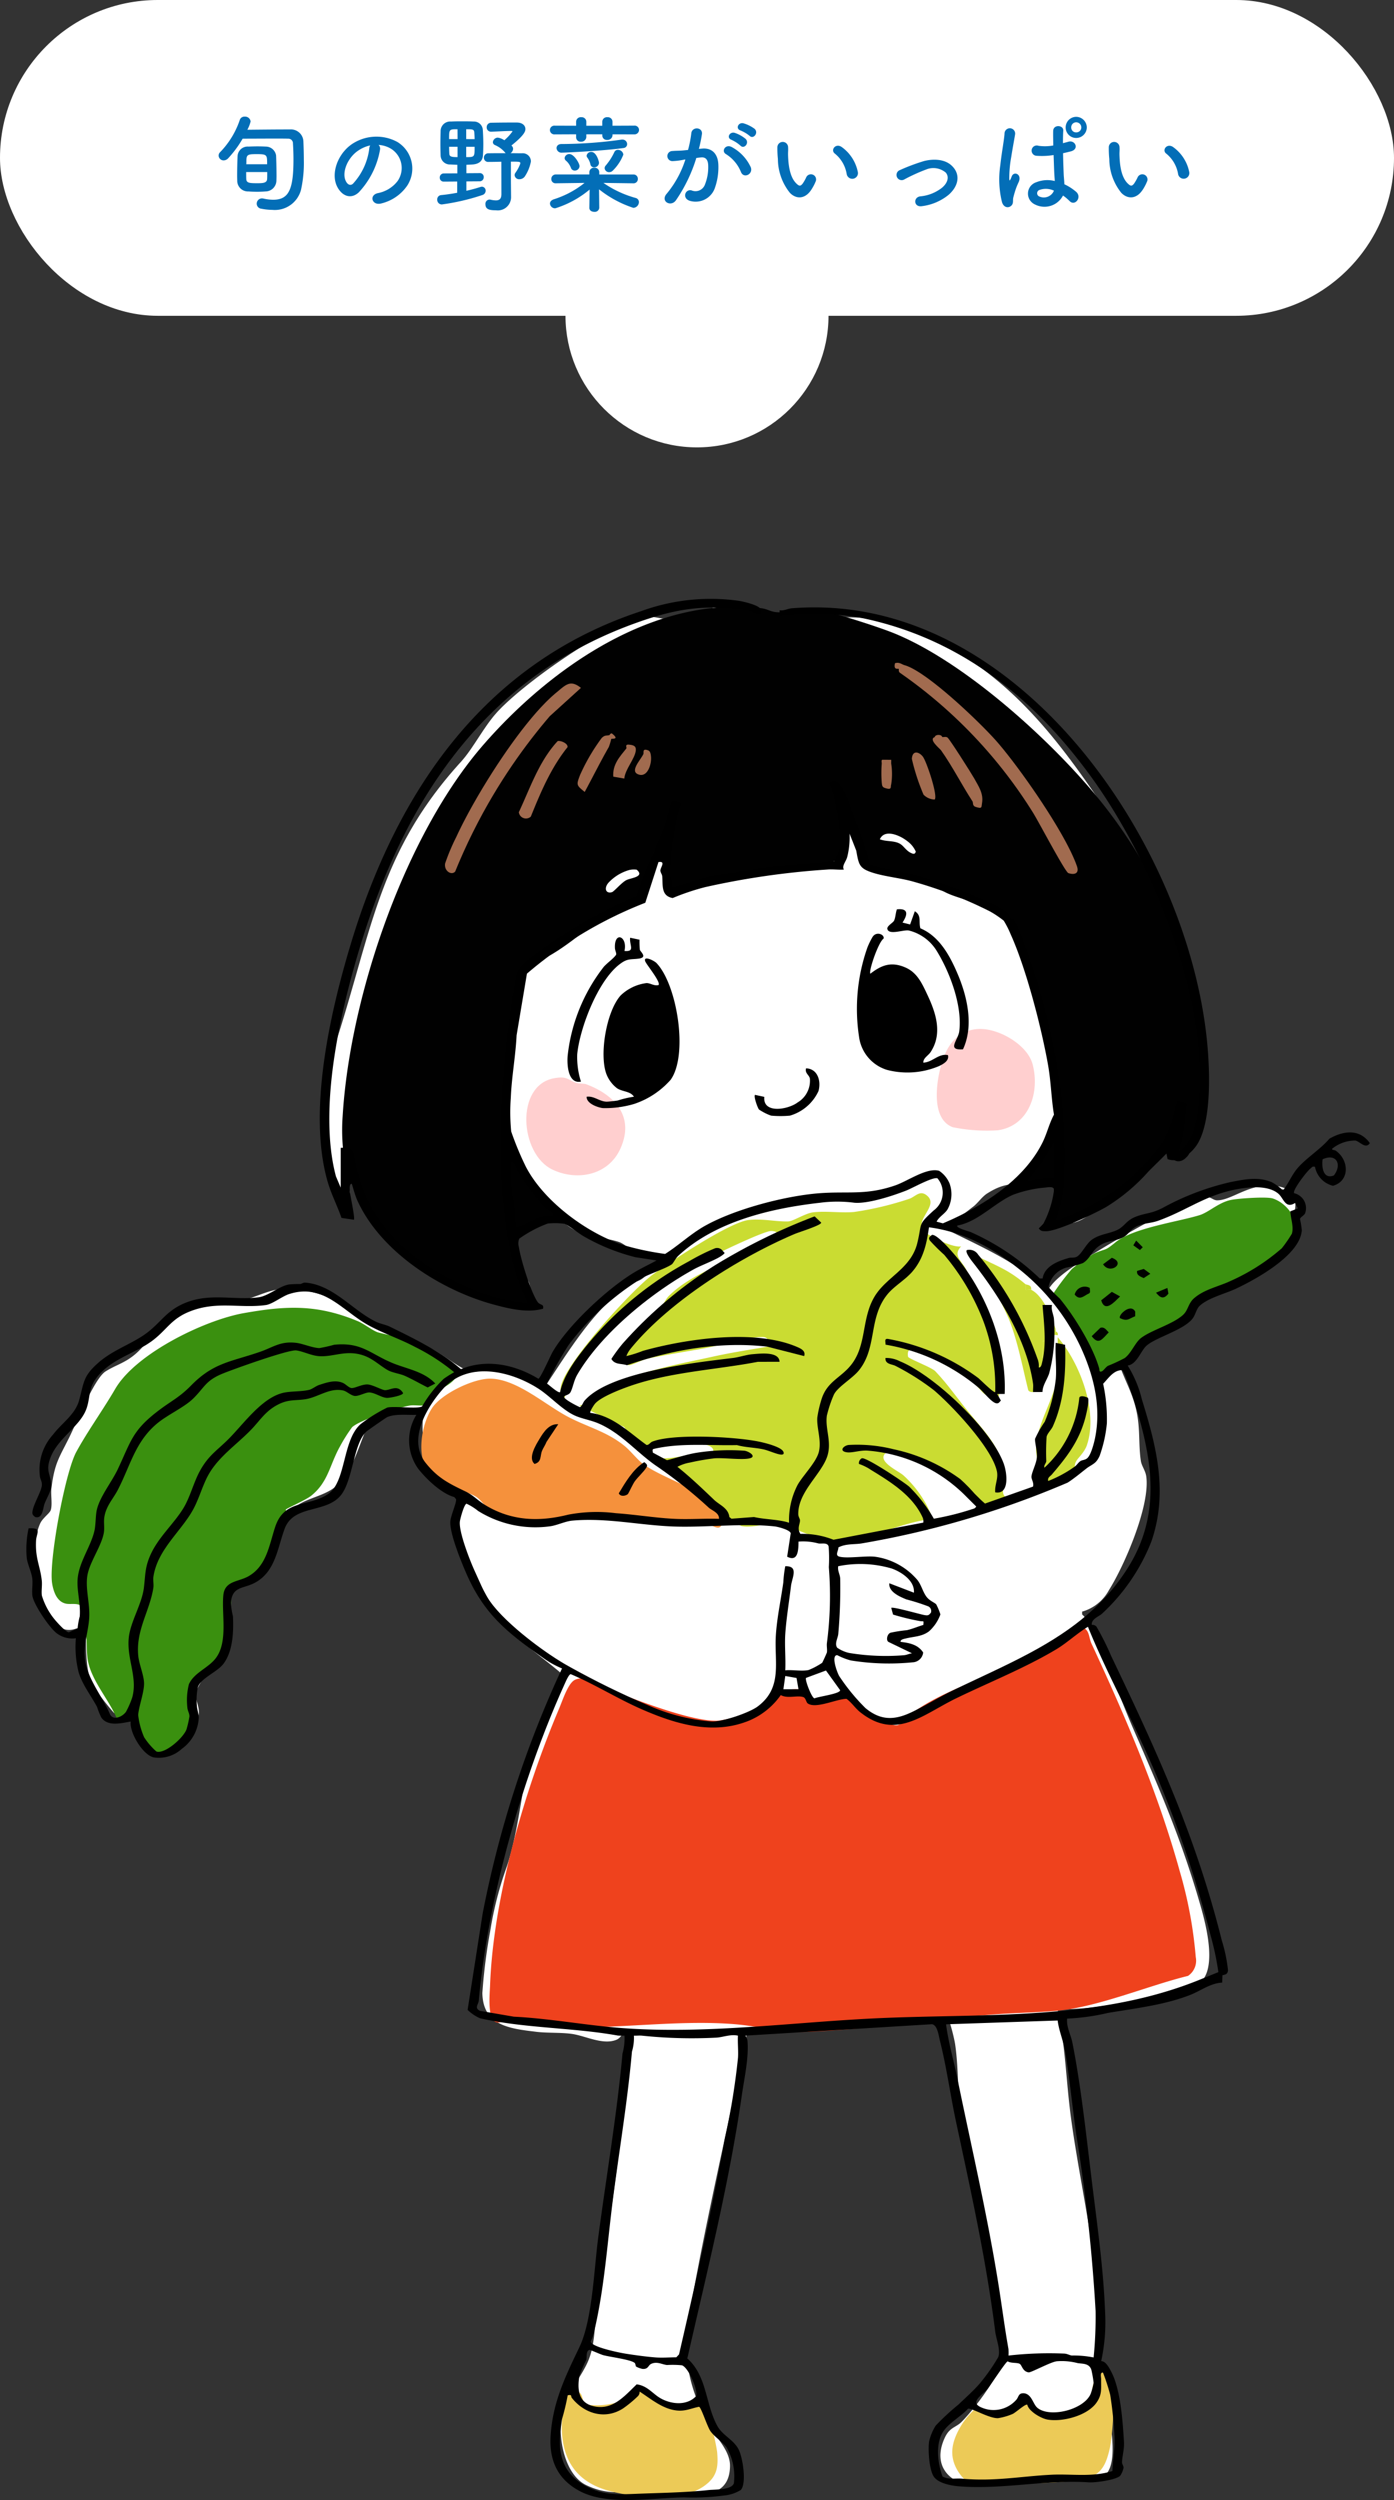
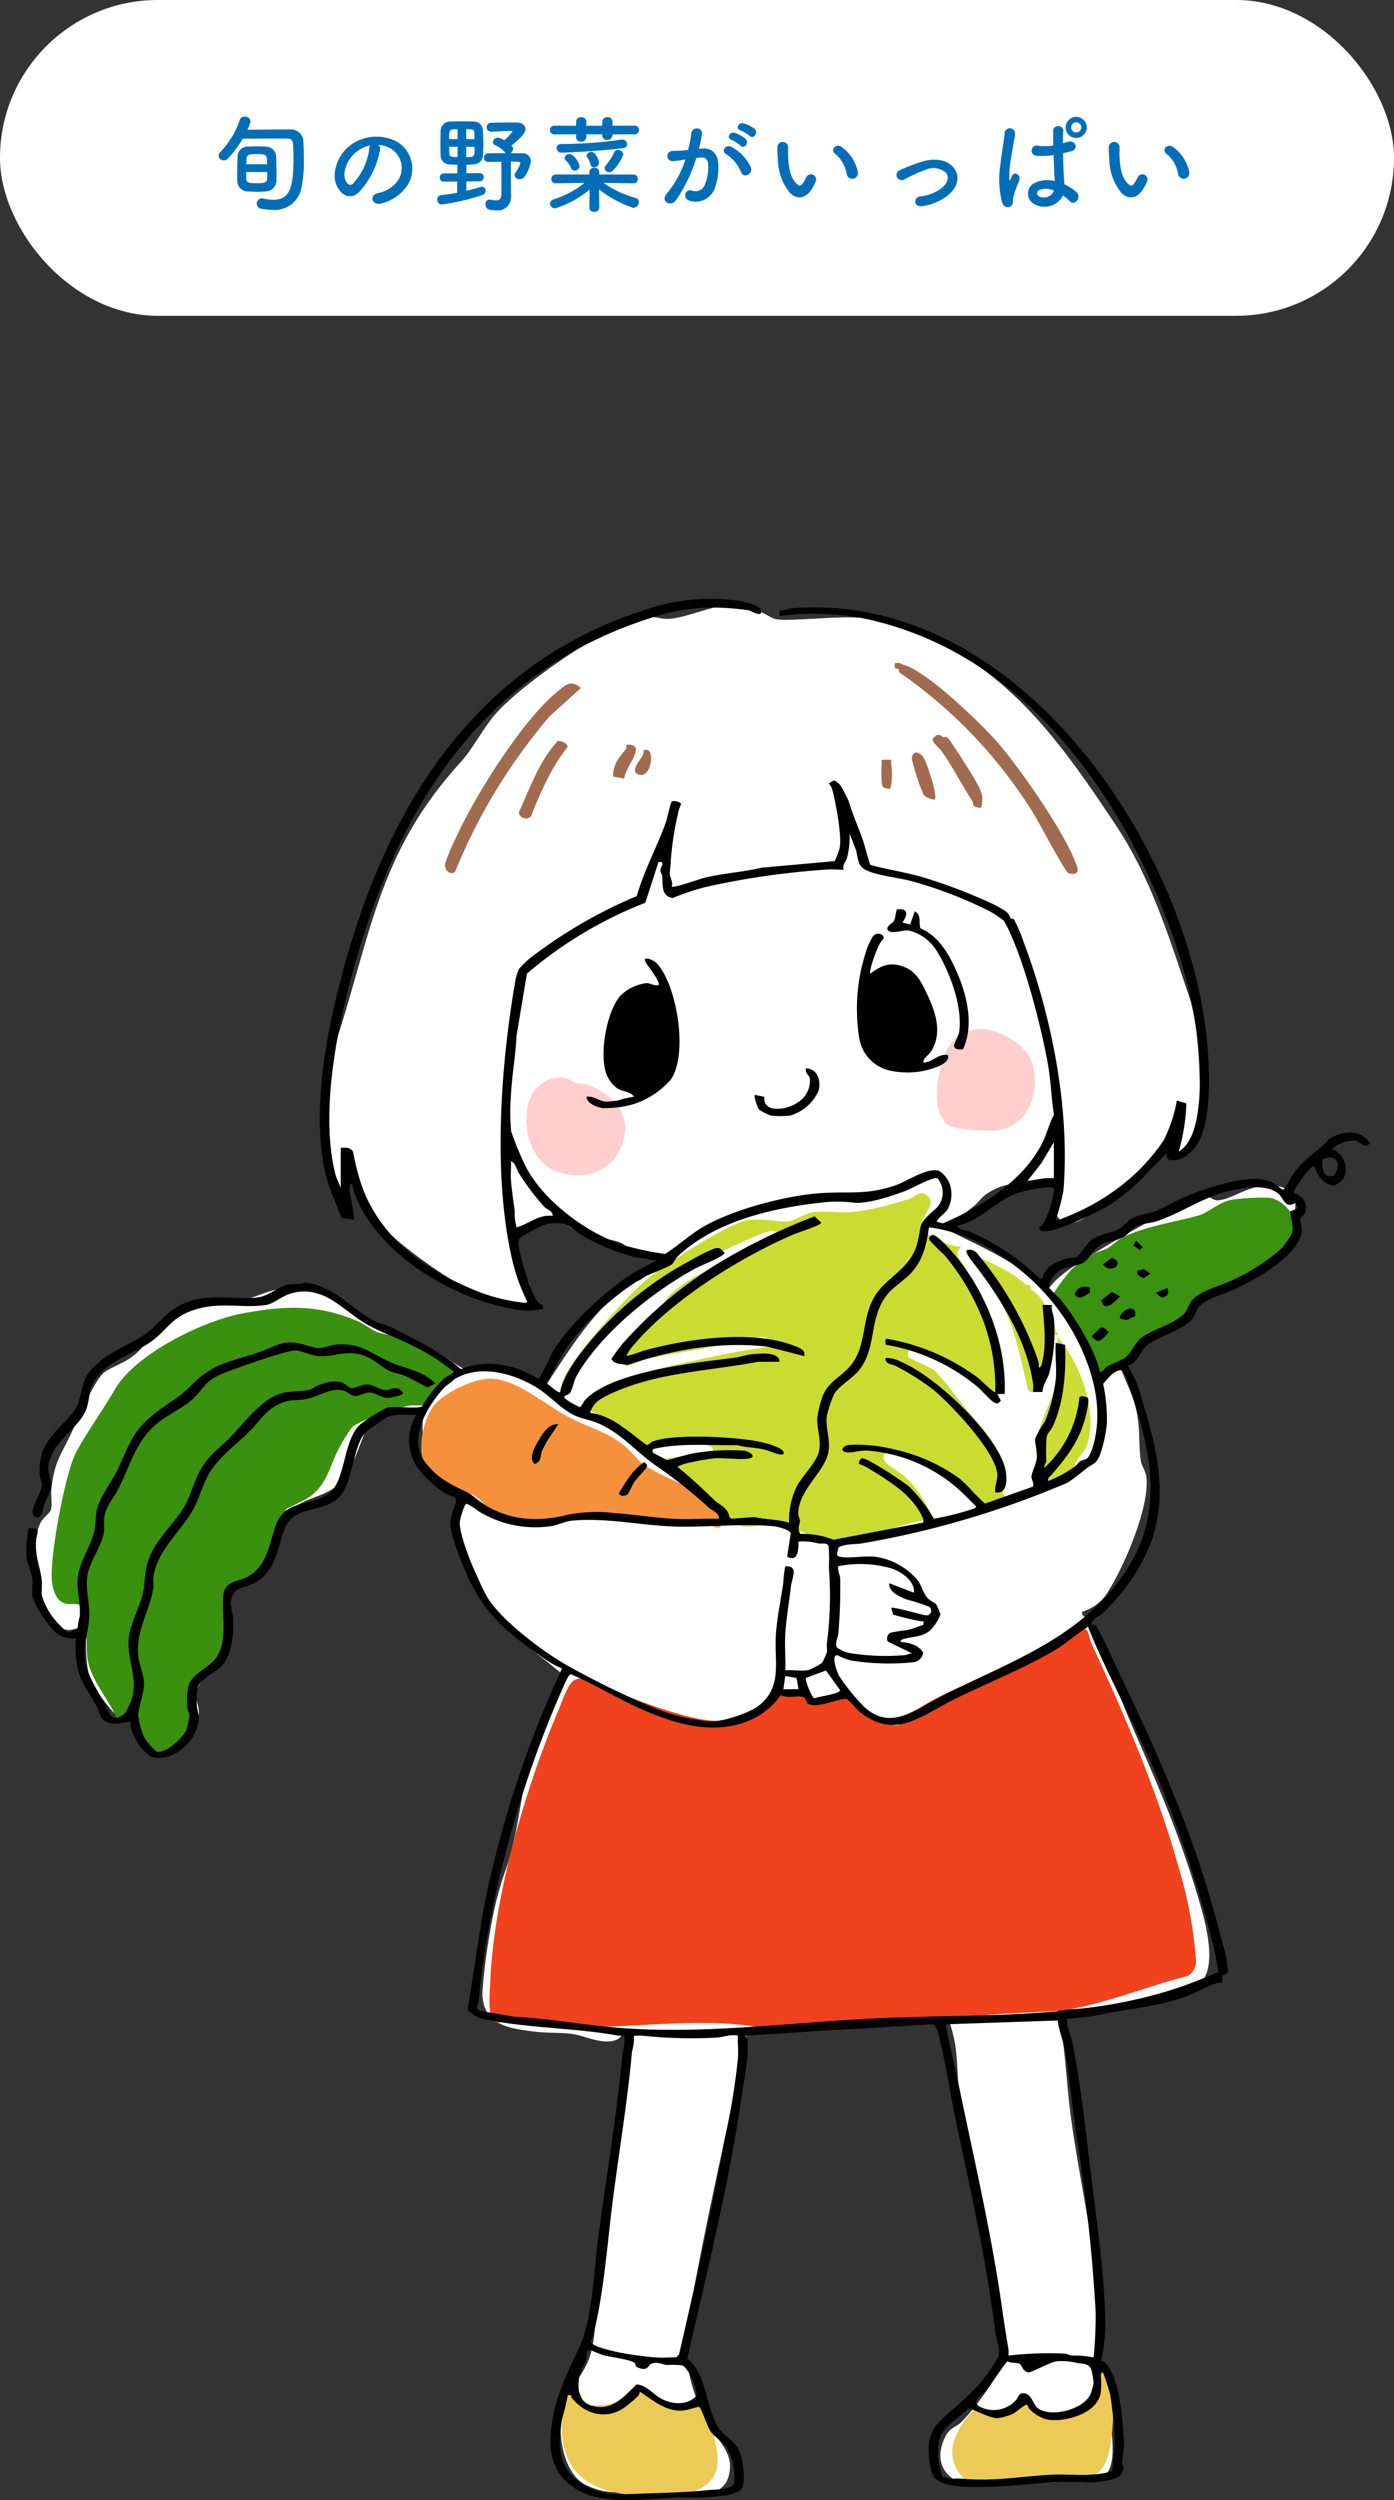
<svg xmlns="http://www.w3.org/2000/svg" width="212" height="380" viewBox="0 0 212 380">
  <rect x="0" y="0" width="212" height="380" fill="#333333" stroke="none" />
  <defs>
    <clipPath id="clip-path">
      <rect id="長方形_11172" data-name="長方形 11172" width="205" height="289.001" fill="none" />
    </clipPath>
  </defs>
  <g id="グループ_7922" data-name="グループ 7922" transform="translate(-1628 -3996)">
    <g id="illsut_top_business_01" transform="translate(1632 4086.999)" clip-path="url(#clip-path)">
      <path id="パス_7026" data-name="パス 7026" d="M190.379,89.8c-3.653-.24-6.24,2.236-8.411,2.236-.523,0-.9-.435-1.407-.495-2.743-.326-16.089,7.735-19.082,9.66-1.744,1.121-4.193,2.705-5.209,4.433h-.564c-.94-1.891-3.581-3.173-5.385-4.257-3.174-1.907-6.561-3.43-9.862-5.093,1.521-1.055,2.988-2.177,4.445-3.316.739-.577,1.27-1.448,2.068-1.96,2.945-1.886,4.406-1.38,7.442-1.47,1.156-.035,2.419-.519,3.587-.589.516.553-2.1,3.655-.154,5.765,2.26,2.45,5.8-1.54,7.815-2.853.519-.339,1.164-.267,1.852-.738a68.068,68.068,0,0,0,5.3-5.637,7.435,7.435,0,0,0,.733-2.291c2.341,2.762,4.8,1.924,5.383-1.663.794-4.919.372-15.8-1.222-20.485-3.066-9-5.78-17.958-11.122-25.992-8.42-12.663-15.819-23.076-30.052-29.5-6.727-3.038-12.162-1.994-19.237-1.77-3.5.111-2.579-.3-5.023-1.3a26.843,26.843,0,0,0-3.905-1.007c-2.672-.062-7.229,2.108-9.884,2.172-1.72.041-2.1-.679-4.632-.007-5.476,1.452-17.771,10.078-21.567,14.4-1.944,2.212-3.5,5.338-5.319,7.34-12.32,13.534-13.476,25.3-18.789,41.918-1.755,5.49-1.977,15.238-.892,20.9.324,1.694.847,3.139,2.839,3.056l-.314-2.7L51,88.5c.549,1.067.485,2.3.9,3.411,1.8,4.779,14.645,13.473,19.506,15.306,1.85.7,5.549,2.163,6.024-.88.412-2.642-1.326-2.779-1.427-3.207s.044-1.035-.073-1.588c-.318-1.509-.7-3-1.048-4.5,1-.67,6.346-3.033,7.114-2.579a7.465,7.465,0,0,0,1.11,1.338c2.654,2.048,5.061,1.675,7.816,2.539,1.023.32,1.8,1.369,3.191,1.7,1.277.3,2.77.157,4.044.556-1.462.741-2.5,2.627-3.751,3.442-.588.383-1.337.437-1.817.772-5.547,3.878-9.287,10.234-12.98,15.751-2.722-.938-4.233-2.973-7.2-2.84-3.81.17-3.321,1.158-6.858-1.2-3.8-2.539-3.055-1.962-7.258-3.388-4.651-1.578-7.729-5.64-13.878-7.124-5.981-1.443-6.606.3-11.795,1.558-2.817.68-5.538.268-8.413,1.368-3.684,1.409-4.054,4.166-6.759,6.475-1.623,1.385-3.02,1.66-4.547,2.645-1.685,1.086-4.4,7.8-5.508,10.028-1.556,3.127-2.217,3.882-2.7,7.657-.134,1.048.168,2.467-.1,3.357-.154.52-1.254,1.218-1.639,2.1-1.25,2.865-.854,6.879-.1,9.83.41,1.612,1.312,4.754,2.678,5.665,1.657,1.1,2.653.594,4.3-.128.219,2.732-.118,6.665,1.094,9.12a43.309,43.309,0,0,0,3.245,4.234,2.681,2.681,0,0,0,3.139-.12c.547,2.575,1.312,5.59,4.486,5.739,2.353.11,5.189-3.369,5.311-5.605.058-1.067-.675-2.412-.531-3.088.064-.3,2.638-4.709,3.033-5.32.335-.517.874-.685,1.185-1.116,1.841-2.551.772-8.628,1.227-9.274a10.342,10.342,0,0,0,1.7-.742c.462-.358,4.045-4.239,4.426-4.781,1.375-1.956,1.42-4.947,3.171-6.611,1.932-1.838,5.113-1.874,7.058-3.875,2.585-2.66,3.181-6.708,4.963-9.852a30.409,30.409,0,0,1,7.985-1.511c-.751,5.283.559,11.327,5.717,13.857-.94,2.8-.189,5.736.941,8.4,1.019,2.4,1.758,3.595,2.695,6.225,1.689,4.745,8.561,8.97,12.2,12.265.059.339-2.989,4.857-3.4,5.754-3.128,6.876-3.147,15.861-5.513,22.97a53.693,53.693,0,0,0-2.541,9.831,84.8,84.8,0,0,0-1.2,9.444c.079,4.991,4.164,5.418,8.211,5.911,1.681.205,3.8.08,5.434.32,2.048.3,4.694,1.72,6.716.9.833-.338.9-1.128,1.51-1.506-.093,2.051.132,4.147.014,6.2-.723,12.674-3.009,25.125-4.612,37.683-.271,2.122-.287,4.254-1.142,6.339-.823,2.009-2.717,4.431-3.517,6.266-1.553,3.564-.6,10.92,3.214,12.716,3.391,1.6,5.432.9,8.793.991,3.024.082,6.14.582,9.2.312,2.517-.222,3.81-1.64,3.842-4.216.032-2.512-2.418-4.585-3.529-6.766-4.237-8.316-3.325-12.844-1.7-21.484,2.361-12.579,5.284-25.043,7.819-37.585,2.82-.242,5.668-.4,8.479-.782,3.1-.422,6.486-1.479,9.524-1.7,3.98-.285,8.325.2,12.344.048.455.155,1.2,3.464,1.3,4.165.588,4.037.336,8.375.977,12.547,1.223,7.967,2.854,16.735,4.369,24.691.413,2.171,2.2,7.786,2.191,9.347-.017,2.881-4.466,8.682-6.521,10.765-.948.961-1.855.8-2.636,2.542-2.262,5.054,2.064,7.813,6.694,7.268.943-.111,1.38-.662,2.073-.8a40.3,40.3,0,0,1,13.474-.366c4.6.658,3.139-6.468,2.988-9.041-.113-1.939.361-3.686-.505-5.537-2.527-5.4-1.144-10.668-1.787-16.626-.853-7.894-2.638-15.768-3.7-23.632-.742-5.484-.847-11.084-2.047-16.507a42.055,42.055,0,0,0,8.114-.661c3.319-.5,9.992-1.621,12.889-2.934,3.619-1.64,1.584-9.21.715-12.231-2.788-9.694-6-17.18-9.975-26.277-2.222-5.089-4.174-10.682-6.517-15.637a5.917,5.917,0,0,0-1.485-2.257l0-.423a6.705,6.705,0,0,0,4.076-3.264c2.4-3.812,6.295-12.881,5.679-17.288-.124-.881-.7-1.573-.82-2.344-.382-2.477-.07-4.88-.684-7.66-.567-2.566-1.6-4.3-2.475-6.663,2.088-1.175,3.184-3.872,4.724-5.367,6.39-6.2,16.994-6.9,20.913-15.625,1.4-3.116,2-6.247-2.491-6.542" transform="translate(-0.865 -0.59)" fill="#fff" />
-       <path id="パス_7027" data-name="パス 7027" d="M208.762,55.679c-.473-1.876-2.04-7.6-3.109-8.91-.312-.384-.922-.034-1.144-.21-.109-.087-.732-2.113-.985-2.617a74.465,74.465,0,0,0-8.976-13.465c-7.313-8.742-20.153-20.3-30.735-24.505-2.383-.947-10.482-3.6-12.723-3.692-1.557-.065-3.088.609-4.589.6-1.15,0-1.638-.493-2.582-.61C127.6.262,111.808,11.3,101.616,23,89.6,36.787,81.263,61.386,80.19,79.54a29.161,29.161,0,0,0,.414,7.348c1.644,7.442,11.234,16.356,18.088,19.6,2.452,1.161,2.677.678,4.907.9,1.077.1,3.4,2.051,4.784,1.216,1.315-.794-.339-2.945-.659-3.951-.337-1.061-1.823-6.242-1.664-6.937,1.035-.854,5.743-2.126,6.208-3.068.856-1.736-1.122-1.956-2-2.9-1.971-2.108-3.233-6.221-5.332-8.478a128.033,128.033,0,0,1,2.735-25.736c1.087-1.6,2.984-1.852,4.456-2.737,3.568-2.146,6.217-4.883,10.058-6.916,1.333-.706,2.794-.893,3.912-1.841.682-.563.27-1.465.425-2.165.272-1.232.388-2.266.622-3.406.348-1.686,2.524-4.3,2.817-6.247.525-.066.249.615.207.926-.263,1.936-1.614,8.635-.2,9.851a2.024,2.024,0,0,0,1.546.44c1.79-.189,5.044-1.717,7.015-2.216A55.853,55.853,0,0,1,146.2,41.69c1.724-.125,3.8.238,5.46-.006,1.122-.165,2.552-1.072,3.9-.991,2.243-1.081-.4-7.028.292-9.062.5.075.489.584.654.926,1.118,2.324,1.879,6.678,3.255,8.253,2.725,3.12,6.991,1.826,10.48,3.33.7.3.74.8,1.4,1.183,2.481,1.422,8.41,2.051,10.049,4.338,2.346,3.274,4.51,13.618,5.423,17.882.622,2.909,1.712,6.915,1.814,9.695.1,2.811-.742,4.659-2.066,7.135-.808,1.512-3.236,3.452-3.057,4.882.278,2.214,3.388.031,4.55-.08v4.172c0,.248-1.266.738-.543,1.97.573.978,1.217.89,2.195.543a42.317,42.317,0,0,0,6.385-3.683c.685-.476,1.237-1.438,1.926-1.814.67-.366,1.4-.323,2.109-.768.783-.489,2.484-2.972,3.176-3.873a7.093,7.093,0,0,0,1.726-2.014c.044-.068-.043-.219,0-.288.226-.341.994-.439,1.151-.576v.288A2.156,2.156,0,0,0,206.2,84a6.9,6.9,0,0,0,0,1.438c.27,1.08,1.538,1.167,2.3.288a1.794,1.794,0,0,0,.434-.561c3.965-9.251,2.254-19.884-.168-29.484" transform="translate(-32.084 -0.815)" fill="#010101" />
      <path id="パス_7028" data-name="パス 7028" d="M119.935,319.955c-.056.026-.073.417-.252.525-2.769,1.664-2.171-3.816-2.116-5.336.482-13.376,5.3-29.826,10.523-42.129.491-1.157,1.328-3.756,2.329-4.286,1.991-1.052,5.289,1.461,7.224,2.195,3.583,1.358,10.76,4.059,14.369,3.99,1.472-.028,7.072-1.56,8.07-2.559.386-.386.408-1.372,1.241-1.78a8.657,8.657,0,0,1,3.286-.443c.987.195.9,1.072,1.424,1.455.968.715,4.62-.83,6.58-.249.806.239,2.21,2.479,3.1,2.942a16.648,16.648,0,0,0,2.063.526c.655.234.663.913,1.772.792a14.906,14.906,0,0,0,2.274-1.136c.362-.331.184-.913.781-1.305,6.706-4.414,16.1-6.27,22.822-11.127.658-.476.814-1.53,1.991-1.348,1.34.206,1.18,1.567,1.592,2.454,5.2,11.2,10.123,22.664,13.436,34.613a65.592,65.592,0,0,1,2.446,13.1,2.78,2.78,0,0,1-1.175,2.847c-6.16,1.513-13.758,4.764-20.007,5.308-3.4.295-6.88.308-10.32.615-8.89.794-18.509,2.2-27.336,2.584-4.426.19-7.212-.824-11.206-1.158-9.406-.787-19.841,1.063-29.365.309-1.173-.093-5.287-1.519-5.546-1.4" transform="translate(-47.038 -104.37)" fill="#ef421d" />
      <path id="パス_7029" data-name="パス 7029" d="M156.13,195.894c-1.761-1.591-3.439-3.275-5.178-4.889,1.64.058,3.452-.5,5.047-.591,1.017-.057,1.989.885,2.7-.453.331-1.937-7.6-1.3-8.839-.784-.432.18-.569.937-.781.957-.752.071-3.449-3.071-3.9-3.868l-6.892-3.317c1.6,0,2.7-1.568,4.052-2.423,4.186-2.647,11.4-3.889,16.313-4.977,2.762-.612,5.615-1.052,8.4-1.524l-.128-1.167c-.238-.345-.772-.294-1.153-.279-2.114.079-6.057,1.267-8.393,1.7-2.895.538-5.833.961-8.751,1.606-.745.165-2.239.96-2.781.964a6.908,6.908,0,0,1-1.462-.868c-1.041-1.762,4.743-5.875,5.838-7.132.666-.765,1.166-1.979,1.756-2.56,4.076-4.006,10.838-5.607,15.559-8.319,1.059-.609,1.428-1.5-.047-1.513-1.033-.005-7.523,3.094-8.888,3.8A89.33,89.33,0,0,0,144.478,170a26.692,26.692,0,0,0-8.49,12.082c-.736-.246-.562-1.444-.452-2.024.678-3.544,10.745-14.592,13.881-16.915,2.709-2.006,11.74-8.011,14.655-8.361,2.058-.247,4.2.273,6.024.217.761-.023,2.548-1.218,3.75-1.375,1.957-.257,4.238.125,6.268-.062a48.256,48.256,0,0,0,8.367-1.99c.91-.287,1.578-1.354,2.622-.584,1.918,1.414-1.17,3.295-.7,5,.267.968,4.764,3.107,6,2.8-1.31,1.364.057,2.168.724,3.444,3.014,5.76,6.3,13.314,4.887,19.857-.438-.7-1.276-.449-1.859-.73-.555-.267-1.389-1.5-2.045-1.983a60.018,60.018,0,0,0-7.645-4.436c-.657-.261-1.223-.681-1.944-.359-.285.122-.246.767-.185.994.082.3,3.557,1.594,4.122,2.185,1.828,1.91,3.116,3.793,4.817,5.9,2.544,3.159,5.582,5.936,5.755,10.381.033.848-.886,2.635.478,2.979.754.19.958-.976,1.52-.117-1.05.571-4.256,2.115-5.253,1.822-.564-.165-2.776-2.769-3.524-3.4a28.31,28.31,0,0,0-8.115-4.544c-.767-.265-2.865-1.136-3.4-.376-.854,1.208,2.119,2.52,2.89,3.192a16.993,16.993,0,0,1,4.466,6.609c-5.158.525-10.1,3.578-15.4,3.177A18.813,18.813,0,0,1,171.741,202c-.638-.381-.673-1.083-1.366-1.221-2.011-.4-5.452.968-7.424.516a20.369,20.369,0,0,1-2.794-1.953c-.437-.306-.89-.772-1.438-1.151-.823-.809-1.735-1.53-2.589-2.3" transform="translate(-54.229 -60.346)" fill="#cadc32" />
      <path id="パス_7030" data-name="パス 7030" d="M42.05,210.411c-.062.085.312,1.049.278,1.534-.092,1.309-4.242,8.427-5.246,8.88-.909.411-2.373.424-3.331,1.127-.158,1.066.056,2.157-.082,3.228-.32,2.478-.942,3.013-.593,5.565.251,1.835-3.782,5.131-5.131,6.326-.046,3.443.609,6.51-1.862,9.294-1.089,1.226-1.368,1.34-3.037,1.016-3.337-.647-3.477-3.3-4.017-6.2-.592.3-.558,1.091-1.428,1.321a1.41,1.41,0,0,1-1.315-.448c-1.262-2.941-4.02-5.884-4.415-9.106-.222-1.808-.018-6.089-.751-7.593-.429-.878-1.731-.457-2.529-.636C7.2,224.414,6.7,222.864,6.5,221.632c-.536-3.363,1.986-16.855,3.667-19.955,1.666-3.074,4.063-6.391,5.932-9.6,3.117-5.359,13.538-10.447,19.556-11.516,6.488-1.151,11.158-1.345,17.315,1.216,1.027.427,2.321,1.5,3.159,1.732,3.676,1,5.243.324,8.779,3.017.32.243,2.65,2.269,2.759,2.417,1.4,1.894-2.132,2.95-3.06,3.886-.428.432-.659,1.407-.982,1.607-.564.347-1.925.047-2.707.17-1.717.269-7.61,2.2-8.792,3.292a24.735,24.735,0,0,0-1.889,3c-1.537,2.774-1.757,5.378-4.359,7.437-.811.641-3.7,1.9-3.831,2.078" transform="translate(-2.574 -71.971)" fill="#3a900f" />
      <path id="パス_7031" data-name="パス 7031" d="M142.017,215c.739.467,1.69,1.392,2.589,2.014.548.379,1,.844,1.438,1.151.1,3.636-1.383,1.718-2.8,1.483a104.578,104.578,0,0,0-19.776-.906c-4.06.394-6.44,2.393-10.991.341-2.124-.958-2.879-2.789-4.027-3.453-1.91-1.1-4.911-1.441-6.56-2.934-2.614-2.367-1.85-7.711-.1-10.455,1.417-2.22,6.425-4.62,9.019-4.525,4.044.149,8.237,4,11.741,5.825,3.041,1.586,5.838,2.211,8.543,4.4.883.715,2,2.129,2.768,2.7,2.174,1.617,5.75,2.832,8.161,4.355" transform="translate(-40.117 -79.167)" fill="#f5913c" />
      <path id="パス_7032" data-name="パス 7032" d="M282.546,167.351c-.492.533-.574,1.856-1.656,2.8-1.348,1.182-4.808,1.949-6.289,3.139-.323.259-.129.827-.337,1.157-.553.874-5.454,4.349-6.272,4.279a2.026,2.026,0,0,1-1.181-.821c-.832-1.209-2.29-3.95-3-5.341-.535-1.044-.812-2.633-1.352-3.539-.649-1.088-2.1-1.043-1.856-2.741a38.49,38.49,0,0,1,2.744-3.608,20.866,20.866,0,0,1,3.4-2.356c1.9-.841,1.506-.279,3.21-1.681,2.689-2.214,9.586-3.142,12.822-4.152,1.414-.441,2.936-1.973,4.863-2.329,1.144-.212,5.317-.51,6.267-.2,2.343.773,4.421,3.759,3.2,6.212-.708,1.423-3.655,3.867-5.046,4.736-1.688,1.055-8.842,3.709-9.514,4.437" transform="translate(-104.336 -60.793)" fill="#3b9110" />
      <path id="パス_7033" data-name="パス 7033" d="M147.288,454.057c2.277-.509,3.77,2.747,6.513,2.515,1.277-.107,2.784-1.274,3.933.154.472.587,1.654,5.9,1.726,6.9.13,1.789.08,3.188-1.306,4.469-3.535,3.267-10.577,2.437-14.878,1.36-5.649-1.413-7.768-5.367-7.413-10.994.092-1.455.25-4.731,2.382-4.135.952.234.57,1.7,1.248,1.938a11,11,0,0,0,5.2-.483c.816-.407,1.678-1.522,2.6-1.727" transform="translate(-54.385 -181.785)" fill="#ecca57" />
      <path id="パス_7034" data-name="パス 7034" d="M257.427,449.724a1.55,1.55,0,0,1,1.8,1.26,41.814,41.814,0,0,1-.36,9.983c-.745,3.458-1.715,4.659-5.247,5.11-3.77.483-8.983.459-12.928.591-1.9.064-3.361.194-4.6-1.469-1.916-2.578-1.39-4.985.175-7.554a11.373,11.373,0,0,1,1.968-2.349c1.13-.521,1.393.272,2.168.416,2.659.493,4.125-1.8,5.427-1.711,1.218.08,2.7,1.945,4.116,2.233,1.647.336,4.31.077,5.395-1.38.978-1.315.583-4.724,2.085-5.13" transform="translate(-94.04 -180.055)" fill="#ecca57" />
      <path id="パス_7035" data-name="パス 7035" d="M237.18,109.081c3.038-.216,7.512,2.34,8.319,5.333,1.143,4.24-.5,9.4-5.32,10.062a25.877,25.877,0,0,1-6.851-.48c-3.31-1.3-2.461-6.849-1.708-9.518.793-2.809,2.367-5.17,5.559-5.4" transform="translate(-92.467 -43.672)" fill="#ffcfcf" />
      <path id="パス_7036" data-name="パス 7036" d="M131.026,121.491c2.107-.389,2.078.293,3.462.72.471.146,1.037.029,1.515.212,4.335,1.664,7.306,4.915,5.134,9.754-1.808,4.027-6.517,5-10.324,3.206-5-2.359-5.709-12.8.214-13.891" transform="translate(-50.78 -48.599)" fill="#ffcfcf" />
      <path id="パス_7037" data-name="パス 7037" d="M259.1,187.2c3.393,3.941,6.181,11.277,4.451,16.392-.419,1.239-1.425,1.953-1.714,2.6-.266.6-.028,1.185-.418,1.883-.516.925-5.487,3.216-6.058,2.714l.585-5.334c-.962-4.2,3.154-9.061,3.154-13.222Z" transform="translate(-102.246 -74.954)" fill="#ccdd36" />
      <path id="パス_7038" data-name="パス 7038" d="M248.633,171.07v.864c.247.056.7-.076.863,0,1.753.808,3.222,4.244,3.74,6.042l-.577.147,0,.427h.427l.147-.285a.429.429,0,0,1,.287.574c-1.106-.266-1.178.447-1.725.865-.061.046-.44-.1-.537.025l-.038,2.567.575,0c-.089,1.643-.546,3.214-.609,4.858-.618.08-1.727.649-2.135.043-.885-3.554-1.6-7.456-2.959-10.851a54.892,54.892,0,0,0-4.654-8.436l.288-.863c2.8,1.347,4.49,1.978,6.9,4.028" transform="translate(-96.674 -66.884)" fill="#ccdd36" />
      <path id="パス_7039" data-name="パス 7039" d="M258.33,188.139c-.032.859.046,1.732,0,2.59l-.575,0,.038-2.567c.1-.122.477.022.537-.025" transform="translate(-103.206 -75.321)" fill="#ccdd35" />
      <path id="パス_7040" data-name="パス 7040" d="M240.772,166.545l-.288.863c-.341-.472-1.059-1.068-1.432-1.585.672-.15,1.272.507,1.721.722" transform="translate(-95.717 -66.388)" fill="#ccdd35" />
      <path id="パス_7041" data-name="パス 7041" d="M254.3,174.622c-.163-.076-.617.057-.864,0v-.864c.185.158.954.019.863.863" transform="translate(-101.476 -69.574)" fill="#ccdd35" />
      <path id="パス_7042" data-name="パス 7042" d="M260.728,185.276c.025.089-.025.2,0,.288l-.147.285h-.427l0-.427Z" transform="translate(-104.166 -74.185)" fill="#ccdd35" />
      <path id="パス_7043" data-name="パス 7043" d="M169.949,226.065c.854.772,1.766,1.492,2.589,2.3-.9-.622-1.85-1.547-2.589-2.014Z" transform="translate(-68.048 -90.517)" fill="#ecca57" />
      <path id="パス_7044" data-name="パス 7044" d="M247.973,47.191c-1.687-4.923-8.624-14.876-12.153-18.923-2.516-2.886-10.721-10.745-14.089-11.66-.4-.11-.808-.514-1.437-.287-.263,1.116.489.763.574.862.037.043-.082.408.186.592A72.543,72.543,0,0,1,241.24,38.961c.841,1.308,4.911,9.085,5.422,9.256.931.312,1.682.055,1.312-1.025" transform="translate(-88.184 -6.508)" fill="#a16b4f" />
      <path id="パス_7045" data-name="パス 7045" d="M126.867,22.17c-1.617-1.292-2.288-.486-3.741.712-5.25,4.325-12.324,15.652-15.2,21.911a31.962,31.962,0,0,0-1.715,4.06c-.193,1.149.972,1.867,1.533,1.231a86.274,86.274,0,0,1,14.378-23.607Z" transform="translate(-42.517 -8.613)" fill="#a16b4f" />
      <path id="パス_7046" data-name="パス 7046" d="M130.829,36.085c-2.839,3.059-4.168,7.1-5.907,10.807a1.09,1.09,0,0,0,1.825.667c1.5-3.706,3.055-7.4,5.58-10.549.088-.579-1.041-1.042-1.5-.925" transform="translate(-50.018 -14.441)" fill="#a16b4f" />
      <path id="パス_7047" data-name="パス 7047" d="M232.145,34.924c-.25-.167-.529-.041-.791-.065-.119-.448-1.058-.43-1.151,0-.994.371.754,1.714.983,2.038,1.757,2.493,3.117,5.206,4.771,7.745.11.17-.05.664.46.829,1.052.339.875.028.978-.541.267-1.473-.5-2.556-1.206-3.828-.419-.749-3.737-5.973-4.044-6.178" transform="translate(-92.053 -13.826)" fill="#a16b4f" />
      <path id="パス_7048" data-name="パス 7048" d="M224.607,39.954a31.888,31.888,0,0,0,1.776,5.443,2.432,2.432,0,0,0,1.7.744c.515-.589-1.265-5.86-1.811-6.534-.628-.775-1.578-.969-1.664.347" transform="translate(-89.933 -15.614)" fill="#a16b4f" />
      <path id="パス_7049" data-name="パス 7049" d="M151.273,36.992c-.71-.07-.311.451-.411.577-1.01,1.264-2.117,2.429-1.988,4.288l1.676.292c.115-1.423,1.636-3.02,1.751-4.292.059-.658-.362-.8-1.027-.865" transform="translate(-59.605 -14.809)" fill="#a16b4f" />
      <path id="パス_7050" data-name="パス 7050" d="M218.373,40.834l-1.268-.006c-.3-.034-.165.372-.173.581a19.193,19.193,0,0,0,0,2.877c.055.377.019.673.469.825,1.158.392.829-.165.97-.537a10.332,10.332,0,0,0,0-3.165c-.008-.191.014-.384,0-.575" transform="translate(-86.838 -16.347)" fill="#a16b4f" />
      <path id="パス_7051" data-name="パス 7051" d="M156.376,38.377c-.938-.353-.615.369-.717.574-.491.986-2.183,2.678-.659,3.121,1.386.4,1.956-1.787,1.81-2.833-.044-.318-.089-.731-.434-.862" transform="translate(-61.814 -15.328)" fill="#a16b4f" />
-       <path id="パス_7052" data-name="パス 7052" d="M145.044,34.151c-.227-.059-.344.257-.387.266-.517.107-.655-.046-1.157.419a29.608,29.608,0,0,0-3.294,5.629c-.579,1.525-.585,1.53.706,2.58,1.232-2.272,2.378-4.582,3.67-6.84a10.078,10.078,0,0,0,.363-1.213c.115-.1,1.344.145.1-.841" transform="translate(-55.989 -13.671)" fill="#a16b4f" />
      <path id="パス_7053" data-name="パス 7053" d="M47.815,83.469c.77-.04,1.4-.12,1.877.568a38.823,38.823,0,0,0,1.069,4.4c2.441,7.895,8.949,13.005,16.323,16.188a27.469,27.469,0,0,0,9.211,2.44,29.213,29.213,0,0,1-2.522-7.115c-2.77-12.54-1.646-28.705.514-41.36a8.7,8.7,0,0,1,.61-2.268,13.281,13.281,0,0,1,2.561-2.329A72.882,72.882,0,0,1,92.841,45.2c1.1-3.852,3.044-7.4,4.4-11.142.229-.634.7-2.978.933-3.24.115-.131,1.247-.061,1.414.422a4.988,4.988,0,0,0-.492,1.509,45.184,45.184,0,0,0-1.1,7.416c-.02.524-.153,1.393-.131,1.711.035.513.526,1.192.3,1.885.242.267,4.321-1.189,5.1-1.373,2.836-.67,5.745-.835,8.569-1.5l11.088-1a9.635,9.635,0,0,0,.791-2.085c.319-1.856-.612-6.843-1.146-8.813a2.415,2.415,0,0,0-.523-.914l.723-.44c.383,0,.94.57,1.141.875a24.747,24.747,0,0,1,1.179,2.3c.586,2.038,1.275,3.475,1.994,5.461.5,1.381.787,2.851,1.275,4.192,2.7.733,5.462,1.121,8.146,1.924,2.347.7,5.148,1.715,7.409,2.66,1.331.556,4.392,1.828,5.332,2.725.3.288.329.659.489.819.1.1.358-.023.517.231a22.849,22.849,0,0,1,1.363,3.2c4.366,11.491,7.132,25.64,6.115,37.93a30.17,30.17,0,0,1-1.163,4.447,1.607,1.607,0,0,0,1.062-.232A33.986,33.986,0,0,0,168.218,87.8a31.184,31.184,0,0,0,4.7-5.381,21.876,21.876,0,0,0,2.059-6.141l1.449.444a30.836,30.836,0,0,1-1.16,7.325c1.9-1.194,2.556-3.8,2.87-5.9,2.361-15.861-6.752-37.927-15.973-50.764-8.694-12.1-19.97-21.258-34.863-24.4a41.289,41.289,0,0,0-12.737-.354V1.756c.664.118,1.226-.25,1.859-.3,34.054-2.723,60.249,35.666,63.165,66.04.394,4.1.685,11.41-1.311,15.1-.857,1.583-2.885,3.306-4.715,2.579l-.164-.841c-.9.919-1.832,1.813-2.739,2.727a28.466,28.466,0,0,1-6.411,5.384c-1.711.986-7.553,3.772-9.261,3.7-.484-.022-.7,0-1.007-.442a9.429,9.429,0,0,0,.711-.727,15.276,15.276,0,0,0,1.6-5.023c.1-.681-.828-.5-1.313-.449a18.469,18.469,0,0,0-4.935,1.107c-2.777,1.212-5.315,4.107-8.43,4.661-.4.327,1.8.908,2.018,1a36.571,36.571,0,0,1,10.5,7.053h.429c.3-1.883,2.329-2.629,3.943-3.107.4-.118.818.018,1.244-.194.711-.354,1.437-1.974,2.3-2.59,1.324-.944,2.943-.921,4.128-1.627.9-.539,1.2-1.325,2.478-1.837,1.585-.637,2.3-.43,4.119-1.347a39.938,39.938,0,0,1,10.423-3.962c2.129-.413,4.217-.842,6.26.05a8.43,8.43,0,0,1,1.513,1.082l.266.01c.779-1.059,1.283-2.317,2.157-3.315,1.322-1.51,3.439-2.821,4.793-4.414,2.146-1.218,4.576-1.531,6.144.679-.644.962-1.485-.234-2.2-.395a5.548,5.548,0,0,0-3.548,1.258c0,.233.353.139.568.29,2.028,1.422,2.165,4.6-.425,5.329a3.648,3.648,0,0,1-2.735-2.886c-.441-.11-.47.1-.719.287-.526.395-2.832,3.411-2.44,3.733A2.325,2.325,0,0,1,194.5,93.36c-.109.374-.739.621-.8.932a12.023,12.023,0,0,1,.278,1.7c-.234,3.774-6.986,7.469-10.078,8.914-1.558.727-4.182,1.375-5.467,2.588-.47.443-.625,1.317-1.018,1.859-1.307,1.8-5.567,2.882-7.042,4.179-.9.788-1.453,2.834-2.876,3.023a17.47,17.47,0,0,1,2.166,5.17c2.24,7.216,4,14.176,1.433,21.591a29.746,29.746,0,0,1-7.477,10.936c-.524.485-1.645.8-1.587,1.717a.857.857,0,0,1,.723.282,39.5,39.5,0,0,1,2.211,4.411c6.993,14.612,12.882,27.393,16.846,43.285a23.636,23.636,0,0,1,.946,4.538c-.072.558-.33.638-.849.741l-.034,1.119c-1.814.094-3.3,1.265-4.88,1.881-3.927,1.535-8.395,2.038-12.514,2.734a33.231,33.231,0,0,1-6.191.859c-.134,1.28.559,2.426.8,3.657,1.317,6.629,2.114,14.189,2.943,20.937.8,6.544,1.765,13.247,2.021,19.846a28.025,28.025,0,0,1-.583,7.62c.694.017,1.175.956,1.49,1.545,1.472,2.747,1.775,7.573,1.97,10.689.075,1.187-.293,2.314-.293,3.177,0,.266.249.514.228.816a3.278,3.278,0,0,1-.514,1.208c-.653.63-3.785,1.059-4.75.993-6.494-.448-13.192,1.147-19.868.593-1.16-.1-3.061-.476-3.719-1.459-.712-1.062-.889-4.017-.723-5.31a7.646,7.646,0,0,1,1.01-2.443,35.763,35.763,0,0,1,3.44-3.186c1.026-.988,2.335-2.129,3.319-3.29a29.415,29.415,0,0,0,2.726-3.891c.455-.971-.289-2.806-.426-3.889-1.387-10.978-3.665-21.154-5.98-32-.865-4.053-1.419-8.222-2.434-12.239-.2-.807-.376-2.4-1.22-2.521l-28.346,1.735c.059.259.255.4.287.72.248,2.561-.484,5.788-.853,8.352-1.926,13.42-5.292,26.788-8.286,39.994,3.033,2.707,2.732,6.967,4.583,10.3.8,1.434,2.563,2.107,3.268,3.637.578,1.255,1.192,5.019.284,6.05a5.762,5.762,0,0,1-2.6.851,35.619,35.619,0,0,1-6.02.284c-4.808.059-11.51,1.295-15.776-.908-3.409-1.76-4.768-4.652-4.531-8.442.32-5.1,2.226-9.008,4.371-13.467,1.972-4.1,2.226-11.741,2.84-16.437,1.216-9.312,2.87-18.825,3.722-28.215a8.4,8.4,0,0,0,.3-2.721,8.4,8.4,0,0,1-1-.007c-6.89-1.235-14.092-1.083-20.964-2.629a6.305,6.305,0,0,1-1.891-1.273L69.4,199.864a160.894,160.894,0,0,1,12.073-37.269A13.594,13.594,0,0,1,78.61,161c-5.384-3.8-8.938-6.561-11.668-12.787-.806-1.838-2.54-6.086-2.46-7.921.038-.869,1-2.964.873-3.43l-.272-.314c-1.956-.535-4.231-2.723-5.479-4.3a7.4,7.4,0,0,1-.282-8.2c-1.383.06-3.113-.192-4.411.336-.182.074-3.016,2.043-3.225,2.242-1.907,1.816-2,7.139-3.737,9.5-2.178,2.964-7.223,1.49-8.633,5.177-1.127,2.95-1.387,6.636-4.634,8.312-1.728.892-3.4.487-3.568,3.052a12.39,12.39,0,0,0,.314,2.013c.11,2.326,0,5.308-1.446,7.211-.973,1.286-3.444,2.167-3.9,3.577a9.461,9.461,0,0,0-.143,2.759c.019.543.326,1.438.281,2a6.191,6.191,0,0,1-2.582,4.6,5.172,5.172,0,0,1-4.159,1.307c-1.681-.231-3.822-3.778-3.6-5.467-1.441.245-3.443.8-4.454-.58a11.03,11.03,0,0,1-.663-1.639c-.917-1.718-2.231-3.375-2.8-5.254a15.892,15.892,0,0,1-.424-5.186,3.924,3.924,0,0,1-2.87-.726c-1.094-.782-3.574-4.428-3.743-5.752-.1-.821.083-1.744-.011-2.578-.11-.971-.738-2.208-.85-3.179A15.04,15.04,0,0,1,.35,141.3c2.1-.115,1.2.693,1.134,1.856-.148,2.68.618,3.838.869,6.063.084.745-.081,1.555.011,2.29a10.418,10.418,0,0,0,2.291,4.039c.318.368,1.482,1.615,1.837,1.554l1.31-.578a10.3,10.3,0,0,1,.324-1.833c.161-2.009-.481-3.916-.312-5.779.23-2.528,2-4.847,2.547-7.235.212-.92.164-2.237.346-3.107.425-2.028,2.284-4.292,3.218-6.277,2.031-4.31,2.2-5.89,6.284-8.965,1.946-1.465,3.084-1.935,4.872-3.758,3.409-3.475,6.047-3.571,10.445-5.091,2.067-.715,3.095-1.655,5.521-1.37,1.035.122,2.407.75,3.512.8a22.638,22.638,0,0,0,2.254-.511c4.142-.425,5.462,1.339,8.764,2.731,2.233.942,4.858,1.285,6.62,3.16l-1.157.6c-1.148-.573-2.272-1.224-3.441-1.753-.775-.351-1.888-.471-2.591-.862-1.39-.771-2.4-1.936-4.219-2.4-2.435-.618-4.213.411-6.3.254-1.162-.087-2.46-.752-3.444-.871-1.176-.143-9.49,2.835-11.153,3.512-2.655,1.08-2.766,2.1-4.524,3.819-1.351,1.32-3.88,2.451-5.451,3.755-3.357,2.786-4.073,6.4-6,10.114-.732,1.413-1.838,2.484-2.065,4.265-.094.736.068,1.486-.06,2.242-.348,2.066-2.254,4.567-2.53,6.677-.263,2.015.445,4.185.3,6.338-.156,2.249-.979,4.225-.582,6.6.466,2.785,2.68,5.439,3.769,8.027.514.958,1.879.317,2.4-.4a13.08,13.08,0,0,0,.962-2.2c.862-3.095-.89-5.887-.518-9.15.273-2.4,1.979-5.047,2.288-7.494.247-1.954.128-3.075,1.007-5.035,1.2-2.68,3.548-4.707,5-7.082,1.05-1.716,1.567-3.984,2.572-5.771,1.236-2.2,2.44-2.937,4.09-4.541,2.463-2.394,5.335-6.691,8.822-7.289,1.1-.188,2.525-.126,3.639-.389.464-.11,1.009-.577,1.548-.754,1.183-.389,2.457-.812,3.617-.291.4.18.853.7,1.254.764.5.073,1.684-.619,2.534-.538.757.071,2.213.877,2.6.869.892-.018,1.888-.917,2.735.428.014.377-2.022.753-2.448.738-.826-.031-1.758-.754-2.639-.824-.582-.046-1.595.576-2.239.533-.586-.04-1.229-.709-1.781-.831-2.079-.458-3.793,1.028-5.768,1.331-1.421.218-2.463.013-3.908.695-2.115,1-2.906,2.475-4.367,3.977-2.229,2.292-5.026,4.143-6.542,6.98-.849,1.59-1.373,3.569-2.284,5.2-1.858,3.316-5.383,6.036-5.99,10.122-.083.555.076,1.166-.013,1.713-.588,3.626-2.692,6.444-2.289,10.358.126,1.219.82,2.824.876,4.03.064,1.365-.784,3.521-.893,4.91a11.647,11.647,0,0,0,.91,3.4,10.562,10.562,0,0,0,1.867,2.166c1.321.4,4.161-2.141,4.585-3.41a15.051,15.051,0,0,0,.428-1.9c.037-.478-.289-.888-.311-1.411a9.869,9.869,0,0,1,.24-3.526c.813-1.777,2.936-2.43,4.094-3.962,1.864-2.467.868-6.593,1.133-9.513.2-2.233,2.211-2.046,3.74-2.877,2.879-1.566,3.237-4.842,4.176-7.62,1.4-4.144,5.1-2.947,8.023-4.924,2.756-1.866,2.159-8.146,4.926-10.61a23.652,23.652,0,0,1,4.079-2.538c1.153-.252,4.676.253,5.291-.176a18.819,18.819,0,0,1,3.288-4.192,18.07,18.07,0,0,1,1.587-1,31.176,31.176,0,0,0-5.941-3.84c-2.7-1.435-5.7-2.326-8.148-3.936-3.511-2.313-6.26-5.648-11.022-4.1-1.06.344-2.546,1.531-3.514,1.664-3.907.541-7.361-.636-11.445.926-2.912,1.114-3.544,2.727-5.685,4.385-2.688,2.083-6.558,2.839-8.755,5.918-1.105,1.549-.845,2.8-1.363,4.391-.922,2.839-4.43,4.536-5.559,7.675-.681,1.89-.019,2.254.155,3.9.1.935-.676,2.1-1.019,3-.238.624-.255,2.355-1.426,2.025-.4-.315-.479-.438-.389-.956.191-1.091,1.3-2.891,1.4-3.8.074-.653-.262-1-.29-1.44a7.911,7.911,0,0,1,2-6.33c1.326-1.755,3.372-3.027,3.972-5.234.749-2.756.589-3.646,2.931-5.7,2.322-2.037,5.258-2.892,7.475-4.609,2.24-1.736,2.99-3.458,6.049-4.6,3.679-1.367,7.18-.257,10.788-.72,1.559-.2,3.154-1.7,4.663-1.954a14.866,14.866,0,0,1,1.665-.064c.264-.016.505-.246.815-.221,4.268.342,7.149,4.2,10.74,5.943.7.341,1.489.446,2.121.756,3.722,1.826,7.689,3.746,10.818,6.458,3.935-1.62,8.237-.685,11.763,1.452.31,0,1.843-3.512,2.2-4.119,2.4-4.066,8.187-9.463,12.226-11.942,1.15-.706,2.373-1.265,3.552-1.915l-3.242-.5a30.888,30.888,0,0,1-7.789-3.143c-.692-.381-2.484-1.79-2.963-1.929a10.688,10.688,0,0,0-2.548-.041,18.5,18.5,0,0,0-4.324,2.293,1.76,1.76,0,0,0-.076,1.245c.269,1.859,1.807,6.874,2.847,8.372.394.567,1,.251.833,1.036-2.391.684-5.173,0-7.554-.644-8.134-2.213-17.327-8.127-20.787-16.039a19.4,19.4,0,0,1-.716-2.305c-.482-.067-.329,1.03-.3,1.307.069.653.794,3.962.588,4.159l-1.881-.277c-.621-1.8-1.54-3.58-2.076-5.4-3.111-10.571.305-25.655,3.451-36.114,6.991-23.246,20.293-42.87,44.224-50.72A30.85,30.85,0,0,1,108.367.323c.656.1,3.113.664,3.313,1.291.476,1.491-1.426.2-1.867.141-6.736-.932-11.039-.278-17.488,2.076-22.538,8.227-34.726,26.64-41.5,48.843-3.1,10.154-6.47,24.816-3.74,35.119l.727,1.718ZM138.438,94.69l.959.254c5.848-2.464,12.372-6.539,15.214-12.42.619-1.28.977-2.815,1.679-4.1-.414-2.472-.449-4.965-.887-7.462-1-5.7-3.325-14.69-5.687-19.92a14.847,14.847,0,0,0-1.063-2.1,16.371,16.371,0,0,0-2.061-1.392,64.262,64.262,0,0,0-11.819-4.579c-1.921-.527-4.075-.717-5.912-1.28-2.179-.668-2.251-1.2-2.641-3.4L125.2,35.708a12.268,12.268,0,0,1-.35,3.535c-.2.759-.854,1.348-.512,1.931-.8.059-1.666-.075-2.46-.011a120.947,120.947,0,0,0-18.617,2.672A35.894,35.894,0,0,0,98.3,45.5c-1.795-.338-1.467-1.907-1.587-3.311-.026-.3-.282-.58-.282-.871,0-.475.879-1.457-.288-1.294l-2.007,6.194a62.532,62.532,0,0,0-18,10.774l-1.57,9.364c-.157,3.166-.755,6.345-.881,9.477a30.134,30.134,0,0,0,.058,5.146,46.651,46.651,0,0,0,2.194,5.287c2.709,5.314,9.4,10.252,15.016,12.028a42.944,42.944,0,0,0,6.2,1.3c2.081-1.316,3.893-3.06,6.082-4.284,4.516-2.525,12.061-4.512,17.223-4.93,4.443-.36,7.206.357,11.728-1.218,1.9-.661,4.778-2.747,6.642-2.2a4.294,4.294,0,0,1,1.566,1.886,4.766,4.766,0,0,1-.272,3.939c-.428.718-1.313,1.14-1.689,1.906m17.837-6.617V82.606L154.4,85.764l-2.151,2.74,2.739-.426ZM197.14,85.21c-.173,1.221.113,3.108,1.727,2.445,1.272-1.678.361-3.418-1.727-2.445m-117.1,8.617c.075-.776-.8-.906-1.3-1.429a37.377,37.377,0,0,1-3.83-5.089c-.375-.594-.5-1.534-1.2-1.825.054.9-.072,1.846-.013,2.746.1,1.539.4,3.346.583,4.884a7.352,7.352,0,0,0,.293,2.441c1.86-.514,3.406-2.042,5.465-1.727M116,140.439A11.624,11.624,0,0,1,117.3,134.7c.818-1.452,2.9-3.494,3.249-5.094.388-1.762-.369-3.569-.251-5.145a16.965,16.965,0,0,1,.72-3.018c.88-2.464,2.812-3.037,4.333-4.874,2.514-3.038,1.611-7.055,3.634-10.464,1.813-3.054,5.552-4.237,6.517-8.156.771-3.132-.016-2.68,2.506-4.975a3.348,3.348,0,0,0,.553-4.882c-.758-.218-3.748,1.475-4.725,1.861-2.01.793-5.83,2.045-7.911,1.859a20.042,20.042,0,0,0-5.189,0c-7.427.834-15.926,2.816-21.576,8.056-.425.393-.771,1.152-.994,1.308-.917.64-3.3,1.391-4.523,2.094a40.519,40.519,0,0,0-11.151,10.139,58.229,58.229,0,0,0-3.313,5.887c.324.2,1.781,1.552,2.006,1.293.527-2.533,2.394-5.035,4.022-7.055a51.778,51.778,0,0,1,15.629-12.854,31.163,31.163,0,0,1,3.839-1.918,1.029,1.029,0,0,1,1.251.391c.273.315.419.239,0,.577-.885.719-3.243,1.551-4.417,2.2-6.395,3.538-13.957,9.627-17.692,15.97-.553.94-.678,1.984-1.046,2.694s-1.733.376-.431,1.283a14.144,14.144,0,0,0,1.858,1.014c.366-.246.447-.7.719-1.013,3.818-4.36,16.888-5.778,22.584-6.473.841-.1,2.067-.5,2.888-.565,1.232-.1,4.1-.463,4.165,1.145l-3.3.007c-6,1.144-12.414,1.485-18.283,3.295-1.627.5-5.383,1.854-6.455,3.039-.16.177-.9,1.28-.729,1.428,3.4.424,5.893,2.976,8.527,4.869.36.059.559-.37.881-.5,3.227-1.261,12.69-.742,16.273.008.865.181,3.321.779,3.662,1.517.178.386-.082.486-.436.437-.734-.1-1.8-.624-2.65-.8-1.341-.282-2.674-.276-3.968-.636-4.221.1-8.5-.379-12.633.575-.315.073-.146.345-.163.568l2.154,1.155c1.518-.375,3.066-.912,4.613-1.148a32.015,32.015,0,0,1,7.186-.293c.689.1,1.823.859.85,1.137-1.1.316-4.011-.1-5.447.019a33.892,33.892,0,0,0-3.679.636,6.333,6.333,0,0,0-1.936.652c1.983,1.579,3.772,3.3,5.6,5.041.807.765,2.152,1.229,2.3,2.594l.32.254,3.424-.257c1.756.391,3.562.335,5.327.856m77.39-47.763-.425-.825c-1.451.909-1.719-.62-2.456-1.329-1.125-1.082-3.252-1.157-4.737-1-5.889.607-8.758,3.291-13.662,5.039-1.278.456-2.554.3-3.743,1.148-.549.393-.854.994-1.528,1.35-1.4.74-2.637.348-4.095,1.659-.755.681-1.11,1.717-2.049,2.267a15.537,15.537,0,0,1-2.486.678,3.814,3.814,0,0,0-2.741,2.966,19.022,19.022,0,0,0,1.676,1.712c2.217,2.663,5.1,7.342,6.031,10.663.059.21-.061.652.436.419.23-.108.531-.6.9-.823a25.275,25.275,0,0,0,2.555-1.185c.987-.738,1.574-2.343,2.445-3.021,1.594-1.242,4.93-2.117,6.477-3.592.7-.671.753-1.712,1.583-2.445,1.552-1.371,3.7-1.783,5.46-2.6a30.962,30.962,0,0,0,7.919-5.028,20.739,20.739,0,0,0,1.53-2.211c.312-1.084-.195-2.317-.235-3.4Zm-36.825,26.04c.167-1.792-.122-3.794,0-5.611l1.424.3c.127,4.217-.119,8.473-1.849,12.365-.25.562-.848,1.086-.967,1.623a35.071,35.071,0,0,0-.046,3.694c-.034.357-.389.587-.288,1.006a16.714,16.714,0,0,0,5.315-10.651c.163-.46,1.217-.052,1.287.019.3.3-.252,2.582-.41,3.16-.94,3.443-2.774,5.833-5.043,8.479-.28.326-.691.472-.574,1.007a18.5,18.5,0,0,0,4.015-2.17c.341-.235.552-.614.878-.848.253-.181.671-.144,1.02-.419.593-.468,1.058-2.313,1.218-3.1.97-4.754-.2-9.5-2.184-13.808a32.983,32.983,0,0,0-9.4-11.889c-4.043-3.22-8.466-5.654-13.672-6.325-.353,2.461-.818,4.674-2.439,6.626-1.134,1.365-2.831,2.266-3.9,3.584-2.9,3.587-1.513,8.042-4.305,11.519-1.012,1.261-3.178,2.469-3.807,3.673a18.662,18.662,0,0,0-1.083,3.232c-.3,2.226.969,4.292-.16,6.745-1.2,2.6-4.219,5.068-4.186,8.211,0,.392.237.676.258.917.046.531-.495,1.266.07,2.091a12.849,12.849,0,0,1,5.029.892l7.25-1.387,6.408-1.217a1.4,1.4,0,0,0-.142-.866c-1.545-3.3-4.82-5.311-7.814-7.147a7.717,7.717,0,0,0-1.827-.907.83.83,0,0,1,.438-.862c.683-.183,6.338,3.581,7.192,4.31a22.619,22.619,0,0,1,3.758,4.877,41.183,41.183,0,0,0,5.727-1.42c.305-.1.517-.106.72-.43l-1.952-1.944a23.723,23.723,0,0,0-14.576-6.556c-1.127-.082-2.323.366-3.126.26-1.272-.17-.559-1.006.23-1.117a22.66,22.66,0,0,1,6.844.648,26.473,26.473,0,0,1,10.141,4.532,25.3,25.3,0,0,1,2.139,2.168c.531.529,1.055,1.077,1.633,1.557l7.293-2.575c.195-.535-.266-1.124-.231-1.527.061-.718.738-1.94.824-2.914.083-.935-.354-2.373-.269-2.837a15.716,15.716,0,0,1,1.47-2.58,23.732,23.732,0,0,0,1.664-6.392m-23.59,39.849c1.341.152,2.65.413,3.436,1.614a1.679,1.679,0,0,1-1.623,1.494,36.538,36.538,0,0,1-9.382-.285,10.146,10.146,0,0,1-2.069-.806c-.986.012-.01,2.629.291,3.16a30.148,30.148,0,0,0,4.02,4.9c2.282,1.88,4.363,1.856,6.967.627,2.043-.965,4.13-2.265,6.215-3.28,10.04-4.884,20.31-8.644,26.625-18.545,5.439-8.528,3.7-17.253.771-26.29-.225-.7-1.193-3.616-1.587-3.894-1.3.018-2.034,1.219-2.86,2.07a25.6,25.6,0,0,1,.568,6.016,20.319,20.319,0,0,1-1.1,4.941c-.57,1.279-1.134,1.238-2.063,1.965s-1.81,1.465-2.788,2.1a138.636,138.636,0,0,1-31.322,9.243c-1.117.189-2.418.016-3.56.613.024.488-.551,1.2.127,1.392,1.182.336,3.958-.148,5.444.021a10.329,10.329,0,0,1,6.486,3.584c.561.741.787,1.729,1.3,2.444.48.675,1.223.9,1.522,1.21a9.439,9.439,0,0,1,.637,1.531,6.353,6.353,0,0,1-1.743,2.581c-1.1.812-2.3.772-3.529,1.074-.259.064-.857.159-.778.516m-27.619-18.7c.036-.948-1.076-1.249-1.587-1.72a70.866,70.866,0,0,0-8.187-6.486c-2.894-2.063-5.21-4.882-8.633-6.328-1.141-.481-2.568-.7-3.662-1.229-1.891-.919-3.649-2.909-5.444-4.051-4.291-2.728-10.711-4.187-14.495.1-2.511,2.843-5.374,7.756-2.589,11.232,1.816,2.267,3.506,3.107,6.043,4.321,1.184.567,1.88,1.4,3.064,2.108,3.981,2.392,8.147,2.522,12.56,1.419a23.138,23.138,0,0,1,7.246-.222c3.025.209,6.157.747,9.2.869,2.153.087,4.333-.089,6.485-.013m10.363,5.75.543-3.566c-.153-.514-1.9-.967-2.425-1.027-4.731-.532-10.622.2-15.541.006-5.011-.2-10.165-1.356-15.247-.888-1.119.1-2.382.746-3.447.869a16.492,16.492,0,0,1-10.881-2.34,8.489,8.489,0,0,0-1.769-1.106c-.365.1-.97,2.3-1.011,2.745-.212,2.236,3.108,9.91,4.468,11.923,2.282,3.376,8.17,7.812,11.732,9.845A126.542,126.542,0,0,0,95.279,168.5a29.293,29.293,0,0,0,8.786,2.149c1.57.165,5.884-1.3,7.192-2.292,3.8-2.87,2.476-6.709,2.734-10.79.167-2.642.769-5.42,1.14-8.067a17.875,17.875,0,0,1,.293-2.442c2.1-.052,1.025,1.725.868,3.027-.282,2.342-.7,4.884-.862,7.194-.125,1.831.08,3.764-.007,5.606,1.1-.118,2.5.183,3.55-.048a10.932,10.932,0,0,0,2.067-1.1c.074-.112.708-1.5.72-1.582.064-.452-.064-.962,0-1.44a55,55,0,0,0,.288-11.521,22.391,22.391,0,0,0-.03-3.135c-.191-.668-1.061-.371-1.552-.462a8.875,8.875,0,0,0-3.027-.282c-.017,1.212-.031,3.155-1.72,2.3m19.269,5.471c.156-1.79-1.846-3.135-3.372-3.677a16.986,16.986,0,0,0-8.137-.351c-.133.68.26,1.224.3,1.858a78.7,78.7,0,0,1-.288,8.369c-.035.685-.613,1.5-.171,2.16a5.119,5.119,0,0,0,1.8.793,34.11,34.11,0,0,0,8.3.356c.487-.037.828-.24,1.281-.3l-3.563-1.719c-.407-.19-.262-1.2.294-1.407a21.251,21.251,0,0,1,2.491-.387c.865-.2,1.664-.552,2.506-.8.035-.681.1-.516-.435-.567a35.016,35.016,0,0,1-4.178-1.006l-.278-1.016c.227-.224,4.336.973,5.092,1.1.519.088.63.02.949-.382a.78.78,0,0,0-.465-.972,33.409,33.409,0,0,0-3.279-1.037c-1.019-.42-2.723-1.144-2.584-2.449Zm26.467,5.179c-1.646.988-3.159,2.428-4.791,3.408-4.709,2.825-10.3,5.062-15.26,7.469-5.078,2.464-9.149,6.459-14.62,2.076-.71-.568-1.284-1.461-2.047-2-1.515.013-4.61,1.547-5.874.714-.28-.185-.3-.865-.733-.994-.934-.278-2.383.278-3.392-.293a11.128,11.128,0,0,1-4.775,3.866c-5.519,2.276-11.219.546-16.407-1.726-3.656-1.6-7.083-3.768-10.767-5.323-.305.079-.726,1.081-.884,1.429-6.444,14.17-11.716,32.694-13.09,48.193-.052.586-.716,1.11.178,1.558l5.155.887c5.588.278,11.1,1.346,16.668,1.745,12.573.9,25.18-.834,37.687-1.464,16.7-.841,34.209.486,49.922-5.89l2.867-1.164a44.2,44.2,0,0,0-1.206-5.667,168.7,168.7,0,0,0-11.093-30.626c-2.52-5.389-5.3-10.675-7.538-16.2m-42.866,7.768c-.238.195.861,3.094,1.287,3.115.56-.284,3.891-.676,3.891-1.245l-2.153-2.991Zm-1.452.014-1.712-.3-.288,2.015h2.3Zm39.714,52.065-16.972.575c.349,2.761,1.157,5.484,1.716,8.21,2.173,10.6,4.668,21.213,6.345,31.922.477,3.045.884,6.184,1.426,9.221a8.044,8.044,0,0,1,.007,1,54.745,54.745,0,0,1,8.5-.3c.462.026.8.265,1.145.294a15.176,15.176,0,0,1,3.3.293,62.451,62.451,0,0,0,.3-7.061,260.007,260.007,0,0,0-2.884-26.463c-.621-4.264-1.036-8.669-1.737-12.936-.269-1.636-.95-3.163-1.147-4.752m-48.617,2.3c-1.136-.255-2.308.252-3.3.3a72.575,72.575,0,0,1-11.238-.294c-.427-.048-.864.01-1.289-.007a7.284,7.284,0,0,1-.3,2.434c-.655,7.413-1.9,14.811-2.859,22.172-.894,6.854-1.314,13.872-2.953,20.64a5.968,5.968,0,0,1-.455,1.229c.049.858,4.426,1.719,5.278,1.858,1.287.209,3.317.482,4.6.575,1.035.075,2.1-.016,3.135-.018l.417-.446c2.51-10.859,4.952-21.79,6.953-32.752a106.228,106.228,0,0,0,2.016-12.369c.065-1.093-.073-2.227-.012-3.322m-15.485,50.3c-.1-.107-.082-.375-.187-.517-.386-.522-3.866-.955-4.828-1.226-.447-.125-1.957-.826-2.082-.793-.57.148-.357,1.113-.483,1.534a20.291,20.291,0,0,0-1.046,2.406c-.326,1.922-.2,3.958,1.944,4.562,2.987.841,4.855-1.423,6.766-3.268,1.694.209,2.481,1.527,3.789,2.205,1.651.856,3.867,1.034,5.255-.415.293-.983-1.2-4.4-2.168-4.686a14.7,14.7,0,0,0-2.259-.042c-.754-.067-1.548-.616-2.459-.146-.422.218-.389.812-1.281.739a3.519,3.519,0,0,1-.961-.354m56.506-.8c-.281.059-2.562,3.574-3.042,4.164-.754.929-2.922,2.07-.877,2.88a4.6,4.6,0,0,0,5.192-1.154c.457-.474.3-1.13,1.295-1.025,1.16.215,1.289,1.739,2.043,2.28,2.057,1.476,7.1.123,8.032-2.256a10.772,10.772,0,0,0,.431-1.608,17.311,17.311,0,0,0-.338-1.959c-.326-1.074-1.385-.922-2.111-1.054a9.473,9.473,0,0,0-3.167-.276c-.961.124-3.93,1.748-4.276,1.69-.922-.156-1-1.059-1.323-1.279-.366-.248-1.341-.077-1.859-.4m15.934,16.668c.046-1.8.408-3.489.306-5.329a57.245,57.245,0,0,0-.649-6.256,31.039,31.039,0,0,0-1.091-3.369c-.5-.068-.281.659-.287,1.006-.023,1.445.174,2.328-.727,3.589-1.4,1.955-5.116,2.93-7.417,2.542-1-.169-2.856-1.265-3.08-2.246-.194-.252-1.738,1.157-2.212,1.38a9.159,9.159,0,0,1-2.239.652c-1.372.058-4.025-1.593-4.573-1.435-1.062,1.167-2.7,2.028-3.637,3.282-1.38,1.846-.978,4.971-.241,7.014.957.527,1.955.24,2.974.335,4.872.451,8.792-.347,13.515-.594,3.15-.165,6.287.414,9.356-.57m-82.848-11.5a33.227,33.227,0,0,1-.857,3.6c-.106.63-.266,1.928-.306,2.57-.2,3.232.732,5.741,3.553,7.406,2.631,1.553,4.833,1.519,7.836,1.4,3.668-.151,7.581-.194,11.212-.583.936-.1,3.536.016,3.843-1.048a8.871,8.871,0,0,0-1.109-5.437c-.637-.839-1.832-1.59-2.444-2.448-.516-.723-1.409-3.631-1.751-3.724-1.256.249-2.069.714-3.428.559-2.159-.246-3.895-1.772-5.615-2.871a.9.9,0,0,1-.278.728,18.317,18.317,0,0,1-2.21,1.822c-2.737,1.775-5.9.832-7.822-1.6-.163-.206.084-.556-.624-.378" transform="translate(0 0)" />
      <path id="パス_7054" data-name="パス 7054" d="M150.6,68.711a3.051,3.051,0,0,1,1.084-.04c1.28,1.091-.861,1.239-1.557,1.581-.736.362-1.877,1.738-2.195,1.834-.932.281-1.264-.571-.552-1.416a6.892,6.892,0,0,1,3.219-1.959" transform="translate(-58.858 -27.483)" fill="#fff" />
      <path id="パス_7055" data-name="パス 7055" d="M216.491,60.415c.732-1.655,3.114-.568,4.177.283a3.917,3.917,0,0,1,1.289,1.587c-.133.465-.41.36-.764.19-.763-.367-1.078-1.1-1.735-1.43-.887-.448-2.024-.262-2.967-.63" transform="translate(-86.684 -23.845)" fill="#fff" />
      <path id="パス_7056" data-name="パス 7056" d="M142.121,112.221c1.1-.161,1.97.728,3.021.751.31.007,1.344-.124,1.719-.182a14.477,14.477,0,0,1,2.452-.57c-.508-.851-1.736-.737-2.583-1.3a5.02,5.02,0,0,1-1.6-2.141c-1.108-2.977-.005-9.532,2.163-11.955a6.95,6.95,0,0,1,3.9-1.876c.58-.043,1.188.478,1.856.3.428-.4-1.828-3.11-2.012-3.6-.354-.935,1.325-.156,1.735.279,3.132,3.322,4.818,13.918,2.139,17.7a12.768,12.768,0,0,1-5.53,3.676,15.3,15.3,0,0,1-4.814.642c-.809-.106-2.469-.7-2.45-1.721" transform="translate(-56.906 -36.519)" />
      <path id="パス_7057" data-name="パス 7057" d="M212.711,91.006c1.756-1.366,3.245-1.87,5.378-.92,1.775.79,2.514,2.478,3.31,4.171,1.3,2.758,2.3,5.872.478,8.65-.377.576-1.142.9-1.111,1.622,1.43-.073,2.295-1.435,3.739-1.15.227.833-.672,1.349-1.352,1.667a12.3,12.3,0,0,1-7.937.574,6.074,6.074,0,0,1-4.224-4.983,28.032,28.032,0,0,1,1.283-13.663,12.625,12.625,0,0,1,.758-1.543c.592-.944,1.873-.366,1.684.243-.775.493-2.311,4.96-2.006,5.332" transform="translate(-84.342 -34.007)" />
-       <path id="パス_7058" data-name="パス 7058" d="M145.927,87.92c1.678.133.723-.872.863-2.013l1.425.3a12.474,12.474,0,0,0,.053,1.53c.1.329,1.219,1.164-.174,1.344-1.288.167-1.688-.066-2.892.848-3.306,2.509-6.051,9.628-6.461,13.679a12.233,12.233,0,0,0,.568,4.165c-1.928.4-2.147-2.469-2.025-3.9a26.619,26.619,0,0,1,5.473-13.516c.478-.574,1.574-1.334,1.892-1.862.106-.176-.155-.643-.172-1-.133-2.641,1.949-1.831,1.451.418" transform="translate(-54.958 -34.374)" />
      <path id="パス_7059" data-name="パス 7059" d="M220.7,80.748l1.15.289.72-2.013c1.065.666.546,1.584.848,2.6,2.9,1.208,4.506,4.2,5.682,6.977,1.467,3.464,2.45,7.874.793,11.412-2.532.183-.741-1.374-.568-2.728.5-3.895-1.44-9.045-3.486-12.328a6.921,6.921,0,0,0-4.186-3.007c-.812-.148-2.973.739-3.255-.2-.142-.471.829-.935,1.012-1.289.223-.432.236-1.215.434-1.725,1.815-.195,1.634.82.856,2.007" transform="translate(-87.443 -31.519)" />
      <path id="パス_7060" data-name="パス 7060" d="M185.42,125.332c-.239-.249-.854-2.021-.628-2.248l1.418.308c-.258,2.612,3.618,1.941,5.06.848a3.841,3.841,0,0,0,1.871-3.61c-.085-.569-.8-.826-.582-1.575,1.776.056,2.317,1.94,1.884,3.466a6.908,6.908,0,0,1-4.334,3.722,15.27,15.27,0,0,1-2.872,0,8.236,8.236,0,0,1-1.817-.916" transform="translate(-73.972 -47.67)" />
      <path id="パス_7061" data-name="パス 7061" d="M150.677,177.812a17.649,17.649,0,0,0,2.515-.793c6.6-1.838,17.03-3.363,23.462-.588.612.264,1.311.6,1.065,1.381L172.1,176.38c-7.186-.826-14.489.469-21.332,2.821-.9-.3-1.831-.04-2.371-.953a23.679,23.679,0,0,1,1.7-2.31,64.924,64.924,0,0,1,14-11.891,90.507,90.507,0,0,1,15.212-7.469l1,.952c0,.406-3.385,1.446-4.032,1.721-8.442,3.587-19.256,10.366-25.032,17.548a4.2,4.2,0,0,0-.567,1.015" transform="translate(-59.42 -62.694)" />
      <path id="パス_7062" data-name="パス 7062" d="M236.035,185.446h-1.152l.573,1.007c-.228.219-.327.478-.7.415-.739-.126-1.949-1.748-2.6-2.292a29.683,29.683,0,0,0-14.243-6.62c.012-.463-.236-.986.432-.861a32.53,32.53,0,0,1,13.649,5.917c.281.211,2.42,2.367,2.6,2.145a28.637,28.637,0,0,0-1.865-10.938,35.264,35.264,0,0,0-5.9-9.927,30.263,30.263,0,0,1-2.166-2.15c-.3-.479-.02-.561.292-.866.842-.21,3.721,3.283,4.3,4.041,4.309,5.631,7.073,13.006,6.774,20.129" transform="translate(-87.239 -64.572)" />
      <path id="パス_7063" data-name="パス 7063" d="M249.454,182.936c.358.079.451-.517.516-.778.7-2.815.278-5.892.059-8.718h1.439c-.174.781.247,1.434.3,2.146a24.85,24.85,0,0,1-.72,8.224c-.282.913-1.027,1.867-1.027,2.859l-1.431.008c-.024-.424.056-.866-.005-1.29-.961-6.621-5.015-13.134-9.044-18.288-.256-.328-1.35-1.682-1.019-2a1.585,1.585,0,0,1,1.73.714,51.12,51.12,0,0,1,8.989,15.754,2.826,2.826,0,0,1,.213,1.369" transform="translate(-95.48 -66.091)" />
      <path id="パス_7064" data-name="パス 7064" d="M234.613,212.893c-.112-1.152.511-2.078.24-3.264-.8-3.527-6.763-9.889-9.586-12.279a37.381,37.381,0,0,0-5.818-3.676c-.527-.287-1.619-.23-1.524-1.209a4.587,4.587,0,0,1,2.215.517c5.172,2.1,13.9,10.332,15.777,15.584.517,1.447.875,4.71-1.3,4.326" transform="translate(-87.256 -77.059)" />
      <path id="パス_7065" data-name="パス 7065" d="M132.246,209.267l-1.781,2.677c-.175.466-.485.886-.675,1.34-.344.826-.024,1.689-1.14,2.023-1.057-.884.183-2.882.764-3.838.625-1.03,1.437-2.289,2.831-2.2" transform="translate(-51.347 -83.79)" />
      <path id="パス_7066" data-name="パス 7066" d="M151.676,223.717c-.332.307-1.148.458-1.4-.1,1.028-1.712,2.169-3.661,3.882-4.746.31.3.6.392.291.865-.428.661-1.25,1.39-1.717,2.024-.313.423-.979,1.884-1.06,1.959" transform="translate(-60.173 -87.636)" />
      <path id="パス_7067" data-name="パス 7067" d="M274.251,175.715l1.256.7c-.9.849-2.284,2.512-2.871.589Z" transform="translate(-109.164 -70.357)" />
      <path id="パス_7068" data-name="パス 7068" d="M271.551,184.8c.6-.175.881.316,1.266.7-.929.932-1.508,2.025-2.587.576Z" transform="translate(-108.202 -73.982)" />
      <path id="パス_7069" data-name="パス 7069" d="M279.683,181.111c-.984.383-1.17.82-2.292.3-.405-.368,1.582-2.369,2.3-1.006Z" transform="translate(-111.047 -72.047)" />
      <path id="パス_7070" data-name="パス 7070" d="M268.211,174.6c-.05.29.194.7-.177.863-.75.338-1.352,1.1-2.123.139a1.575,1.575,0,0,1,2.3-1" transform="translate(-106.472 -69.836)" />
      <path id="パス_7071" data-name="パス 7071" d="M274.441,167.077c2.223.8-.286,2.617-1.331.986Z" transform="translate(-109.354 -66.898)" />
      <path id="パス_7072" data-name="パス 7072" d="M288.269,174.721l.159.862c-.7.888-1.227.692-1.884-.143Z" transform="translate(-114.734 -69.959)" />
      <path id="パス_7073" data-name="パス 7073" d="M281.736,170.2l1.009-.3,1,.734-1.006.658c-.459-.225-1.122-.4-1.006-1.089" transform="translate(-112.803 -68.027)" />
      <path id="パス_7074" data-name="パス 7074" d="M281.217,162.723l1,1.007-.431.43-1.006-.72Z" transform="translate(-112.428 -65.155)" />
    </g>
    <g id="グループ_7814" data-name="グループ 7814" transform="translate(18180 -8451)">
-       <circle id="楕円形_63" data-name="楕円形 63" cx="20" cy="20" r="20" transform="translate(-16466 12475)" fill="#fff" />
      <rect id="長方形_11174" data-name="長方形 11174" width="212" height="48" rx="24" transform="translate(-16552 12447)" fill="#fff" />
      <path id="パス_8178" data-name="パス 8178" d="M4.9-9.92c1.184,0,3.248-.016,4.9-.016.816,0,1.536,0,2,.016a.7.7,0,0,1,.752.736c.048.72.08,1.552.08,2.4,0,4.576-.7,6.144-3.088,6.144A6.814,6.814,0,0,1,8.08-.816a1.255,1.255,0,0,0-.224-.032.808.808,0,0,0-.816.816A.773.773,0,0,0,7.728.72,8.954,8.954,0,0,0,9.408.9a4.116,4.116,0,0,0,4.368-3.04,18.872,18.872,0,0,0,.432-4.56c0-.976-.032-1.92-.064-2.736a1.9,1.9,0,0,0-2.064-1.888h-.656c-1.552,0-4.272.032-5.808.048a5.233,5.233,0,0,0,.5-1.264.85.85,0,0,0-.9-.736.746.746,0,0,0-.752.512,12.911,12.911,0,0,1-2.976,4.88.732.732,0,0,0-.24.544.76.76,0,0,0,.768.72.969.969,0,0,0,.7-.336A16.471,16.471,0,0,0,4.9-9.92Zm5.136,6.464c0-.208.016-.48.016-.784,0-1.008-.032-2.416-.064-3.136A1.593,1.593,0,0,0,8.432-8.72c-.352-.016-.8-.032-1.264-.032s-.944.016-1.392.032A1.533,1.533,0,0,0,4.128-7.264c-.032.672-.064,1.984-.064,3.008,0,.32.016.592.016.832A1.632,1.632,0,0,0,5.792-1.9c.352.032.832.048,1.328.048.432,0,.88-.016,1.264-.048A1.674,1.674,0,0,0,10.032-3.456ZM5.456-6.032c.016-.176.016-.352.016-.5,0-.992.224-1.04,1.584-1.04,1.568,0,1.568.112,1.568,1.536ZM8.64-4.848c0,.432,0,.832-.016,1.056-.032.592-.592.64-1.44.64-1.2,0-1.7-.016-1.728-.624C5.44-4.016,5.44-4.4,5.44-4.848ZM25.568-8.976a4.15,4.15,0,0,1,1.984.64,3.453,3.453,0,0,1,.88,4.9,4.957,4.957,0,0,1-2.976,1.792c-1.376.32-.88,1.936.528,1.568a6.689,6.689,0,0,0,3.9-2.64A4.735,4.735,0,0,0,28.4-9.44a6.685,6.685,0,0,0-6.912.368c-2.144,1.488-3.216,4.464-2.208,6.448.7,1.376,2.048,2,3.28.864a12.6,12.6,0,0,0,3.232-6.48A.8.8,0,0,0,25.568-8.976ZM24.3-8.9a1.132,1.132,0,0,0-.144.5,9.613,9.613,0,0,1-2.48,5.328c-.4.352-.816.112-1.056-.352-.672-1.232.128-3.36,1.616-4.512A5.3,5.3,0,0,1,24.3-8.9ZM44.256-1.5c0,.752-.336.96-.848.96a3.976,3.976,0,0,1-.816-.112.544.544,0,0,0-.16-.016.647.647,0,0,0-.608.72c0,.8.688.912,1.6.912a2.02,2.02,0,0,0,2.3-2.08v-.032L45.7-3.408V-6.432c1.2,0,1.44,0,1.44.256a5.546,5.546,0,0,1-.752,1.44.6.6,0,0,0-.128.368.69.69,0,0,0,.752.608,1,1,0,0,0,.8-.416,6.179,6.179,0,0,0,.928-2.272A1.239,1.239,0,0,0,47.36-7.7c-.5,0-1.088-.016-1.712-.016a.86.86,0,0,0,.384-.656.631.631,0,0,0-.176-.432c-.016-.032-.048-.048-.08-.08,1.968-1.568,2.128-2.16,2.128-2.5,0-.544-.48-.992-1.3-.992H45.552c-.976,0-1.968.016-2.848.032a.671.671,0,0,0-.688.688.646.646,0,0,0,.672.672h.032c1.056-.032,2.192-.112,3.1-.112.08,0,.112.032.112.08A7.818,7.818,0,0,1,44.7-9.68a2.433,2.433,0,0,0-.976-.4.768.768,0,0,0-.768.688.475.475,0,0,0,.3.432,4.213,4.213,0,0,1,1.52,1.1.581.581,0,0,0,.128.144c-.88,0-1.776,0-2.624.016a.659.659,0,0,0-.688.672.63.63,0,0,0,.672.64h.016c.608,0,1.3-.016,1.968-.032ZM40.96-3.44a.613.613,0,0,0,.608-.64.583.583,0,0,0-.592-.608H40.96l-2.032.016v-1.28c.336-.016.672-.032.96-.048.976-.08,1.488-.528,1.552-1.328.048-.592.064-1.184.064-1.792,0-.72-.032-1.44-.08-2.192a1.349,1.349,0,0,0-1.408-1.216c-.56-.032-1.136-.032-1.712-.032s-1.136,0-1.712.032a1.459,1.459,0,0,0-1.584,1.5c-.016.576-.032,1.232-.032,1.888,0,.64.016,1.264.032,1.808A1.406,1.406,0,0,0,36.5-6c.32.016.688.032,1.056.048v1.3L35.5-4.64A.608.608,0,0,0,34.88-4a.587.587,0,0,0,.608.608H35.5l2.032-.016V-1.7c-.784.144-1.6.272-2.432.352a.653.653,0,0,0-.608.688.706.706,0,0,0,.7.736,33.489,33.489,0,0,0,6.192-1.44A.683.683,0,0,0,41.856-2a.592.592,0,0,0-.56-.624.8.8,0,0,0-.192.032c-.656.208-1.392.416-2.176.592V-3.424ZM38.9-9.856v-1.5c.96,0,1.2,0,1.232.5.016.3.048.64.048,1.008Zm-1.312,0H36.3c0-1.5,0-1.5,1.28-1.5Zm2.592,1.168c0,1.568-.016,1.568-1.28,1.568V-8.688ZM37.584-7.12c-.944,0-1.216-.08-1.248-.5-.016-.336-.032-.7-.032-1.072h1.28Zm26.864-3.456a.683.683,0,0,0,.736-.672.662.662,0,0,0-.736-.656l-3.3.016v-.64a.7.7,0,0,0-.768-.656.7.7,0,0,0-.784.656v.64H57.168v-.64a.7.7,0,0,0-.768-.656.7.7,0,0,0-.784.656v.64L52.368-11.9a.671.671,0,0,0-.736.656.673.673,0,0,0,.736.672l3.248-.016v.48a.665.665,0,0,0,.736.64.747.747,0,0,0,.816-.7v-.416H59.6v.208a.665.665,0,0,0,.736.64.747.747,0,0,0,.816-.7v-.144ZM61.2-5.072A6.928,6.928,0,0,0,62.8-7.5a.819.819,0,0,0-.832-.72.556.556,0,0,0-.528.32,9.022,9.022,0,0,1-1.312,2.048.624.624,0,0,0-.176.416.675.675,0,0,0,.7.608A.768.768,0,0,0,61.2-5.072ZM62.832-8.5a.6.6,0,0,0,.544-.608.7.7,0,0,0-.768-.672.779.779,0,0,0-.192.016,66.957,66.957,0,0,1-9.024.656c-.512,0-.752.3-.752.624a.746.746,0,0,0,.832.688C53.824-7.792,59.536-8.048,62.832-8.5ZM59.1-6.24c0-.208-.384-1.664-1.168-1.664a.678.678,0,0,0-.72.576.51.51,0,0,0,.1.272A2.542,2.542,0,0,1,57.792-6a.547.547,0,0,0,.56.432A.724.724,0,0,0,59.1-6.24Zm-2.96.48c0-.368-.816-1.824-1.552-1.824a.7.7,0,0,0-.72.608.523.523,0,0,0,.208.4,2.721,2.721,0,0,1,.752,1.088.6.6,0,0,0,.576.416A.724.724,0,0,0,56.144-5.76Zm8.192,2.624a.646.646,0,0,0,.672-.672.65.65,0,0,0-.688-.672H59.136v-.352a.685.685,0,0,0-.752-.672.69.69,0,0,0-.752.7v.32h-5.1a.672.672,0,0,0-.688.688.633.633,0,0,0,.672.656h.016L56.9-3.2a14.369,14.369,0,0,1-4.7,2.5c-.384.144-.56.384-.56.64a.773.773,0,0,0,.816.72,15.23,15.23,0,0,0,5.216-2.848L57.632.576V.592c0,.416.368.608.752.608a.676.676,0,0,0,.752-.608V.576l-.032-2.8A16.7,16.7,0,0,0,64.32.592a.892.892,0,0,0,.848-.88.644.644,0,0,0-.5-.624,16.1,16.1,0,0,1-4.9-2.288l4.544.064ZM82-10.352c.576.576,1.424-.464.752-1.072a5.315,5.315,0,0,0-1.68-.832c-.768-.208-1.28.816-.448,1.088A5.586,5.586,0,0,1,82-10.352ZM80.608-8.864c.56.592,1.424-.416.768-1.04a5.127,5.127,0,0,0-1.632-.9c-.752-.24-1.328.752-.5,1.056A5.51,5.51,0,0,1,80.608-8.864Zm1.568,3.28a6.633,6.633,0,0,0-2.848-3.04c-.992-.576-1.7.624-.912,1.056A5.745,5.745,0,0,1,80.7-4.816C81.136-3.824,82.576-4.528,82.176-5.584ZM74.288-8.368a21.082,21.082,0,0,0,.464-2.256c.128-1.072-1.5-1.168-1.616-.128a17.081,17.081,0,0,1-.5,2.544l-.8.08c-.576.048-1.072.032-1.568.08a.769.769,0,1,0,.048,1.536,10.855,10.855,0,0,0,1.728-.224l.192-.032a15.438,15.438,0,0,1-2.832,5.2C68.368-.4,70.032.528,70.8-.56a23.576,23.576,0,0,0,3.1-6.432c.256-.032.5-.064.736-.08.736-.064,1.072.4,1.072,1.376A7.142,7.142,0,0,1,75.2-2.928a1.529,1.529,0,0,1-2.032.864c-.976-.24-1.488,1.232-.224,1.6a3.1,3.1,0,0,0,3.76-1.92,9.53,9.53,0,0,0,.544-3.568c-.064-1.792-1.088-2.576-2.432-2.464Zm24.16,3.456a6.138,6.138,0,0,0-2.4-3.712c-.96-.72-1.824.464-1.056.992a5.049,5.049,0,0,1,1.776,3.1A.862.862,0,1,0,98.448-4.912Zm-6.992,2.64A7.32,7.32,0,0,0,92.08-3.5a.786.786,0,0,0-1.456-.576,6.292,6.292,0,0,1-.528.944c-.352.48-.56.432-.976.032-.9-.864-1.2-2.448-1.264-4.128-.032-.736.032-.768,0-1.392a.816.816,0,1,0-1.632.016,15.938,15.938,0,0,0,.08,1.776,8.255,8.255,0,0,0,1.808,5.12C89.008-.752,90.432-.608,91.456-2.272Zm20.736.944c1.456-1.216,2-2.992.656-4.384-1.12-1.168-2.96-1.152-4.3-.816a29.568,29.568,0,0,0-3.68,1.376.789.789,0,1,0,.688,1.408,27.471,27.471,0,0,1,3.28-1.488,2.913,2.913,0,0,1,2.992.464c.48.544.432,1.424-.528,2.272a6.285,6.285,0,0,1-3.36,1.344c-1.1.16-.976,1.7.288,1.488A8.04,8.04,0,0,0,112.192-1.328Zm21.088-10.3a1.632,1.632,0,0,0-1.616-1.616,1.618,1.618,0,0,0-1.6,1.616,1.6,1.6,0,0,0,1.6,1.6A1.618,1.618,0,0,0,133.28-11.632ZM129.664-1.28a7.368,7.368,0,0,1,.992.832c.8.848,1.936-.544,1.024-1.376a7.64,7.64,0,0,0-1.808-1.168c-.016-.512-.08-1.04-.1-1.44-.032-.784-.08-2.032-.1-3.28.384-.08.768-.176,1.152-.272,1.376-.336.688-1.792-.352-1.472-.256.08-.544.144-.816.224,0-.784.016-1.456.048-1.9.064-.864-1.5-1.008-1.536.032-.016.5,0,1.312.016,2.208a6.718,6.718,0,0,1-2.256.048.783.783,0,1,0-.32,1.52,10.994,10.994,0,0,0,2.624-.112c.048,1.264.08,2.5.128,3.152.016.3.048.544.048.8A4.55,4.55,0,0,0,125.6-3.3a1.811,1.811,0,0,0-.24,3.36A3.178,3.178,0,0,0,129.664-1.28ZM121.792.272c.4-.384.192-.832.32-1.28.064-.256.16-.608.288-1.008a9.79,9.79,0,0,1,.5-1.264c.576-1.2-.64-1.744-1.008-.976-.032.08-.144.368-.192.464-.16.32-.176.272-.208-.016a17.81,17.81,0,0,1,.3-3.344c.208-1.36.48-2.752.592-3.472a.81.81,0,1,0-1.616-.032c-.08,1.04-.432,2.832-.64,4.768a14.473,14.473,0,0,0,.256,5.616C120.656.592,121.376.656,121.792.272Zm10.656-11.9a.759.759,0,0,1-.784.752.732.732,0,0,1-.752-.752.759.759,0,0,1,.752-.784A.785.785,0,0,1,132.448-11.632Zm-4.16,9.6a1.661,1.661,0,0,1-2.32.848.534.534,0,0,1,.1-.944,2.887,2.887,0,0,1,2.208.1Zm20.56-2.88a6.138,6.138,0,0,0-2.4-3.712c-.96-.72-1.824.464-1.056.992a5.049,5.049,0,0,1,1.776,3.1A.862.862,0,1,0,148.848-4.912Zm-6.992,2.64A7.32,7.32,0,0,0,142.48-3.5a.786.786,0,0,0-1.456-.576,6.293,6.293,0,0,1-.528.944c-.352.48-.56.432-.976.032-.9-.864-1.2-2.448-1.264-4.128-.032-.736.032-.768,0-1.392a.816.816,0,1,0-1.632.016,15.938,15.938,0,0,0,.08,1.776,8.255,8.255,0,0,0,1.808,5.12C139.408-.752,140.832-.608,141.856-2.272Z" transform="translate(-16520 12478)" fill="#036eb7" />
    </g>
  </g>
</svg>